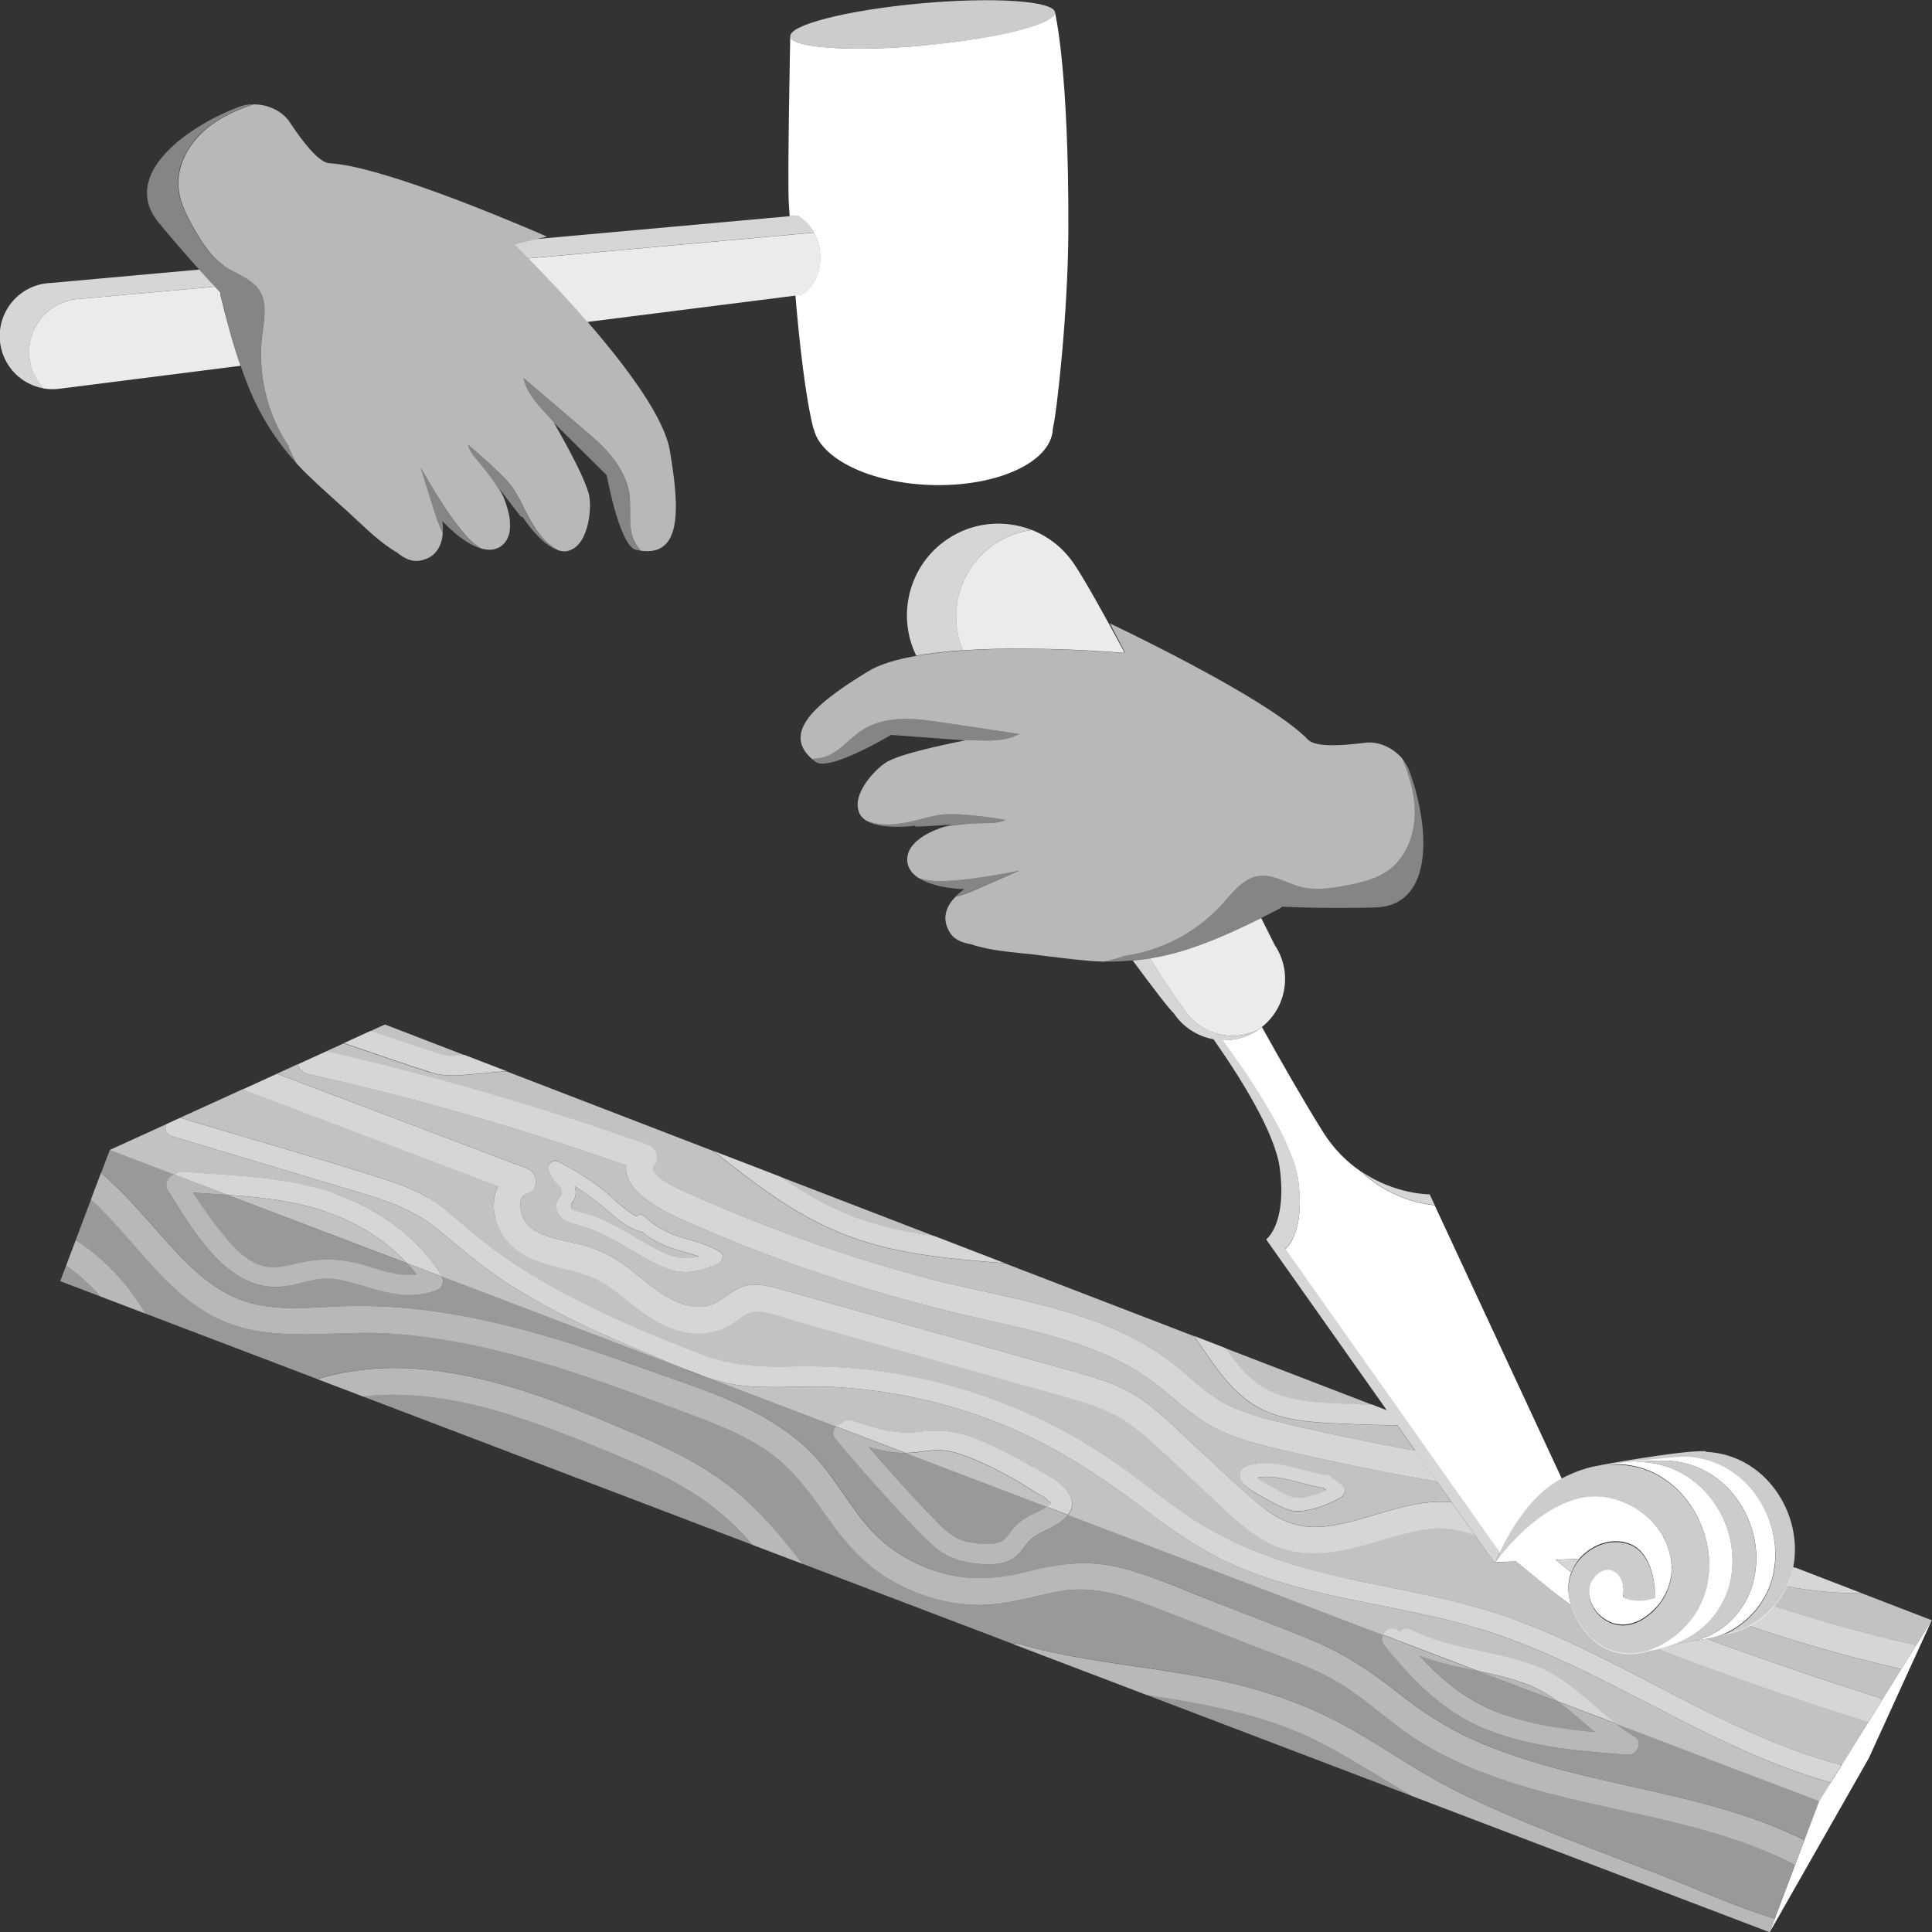
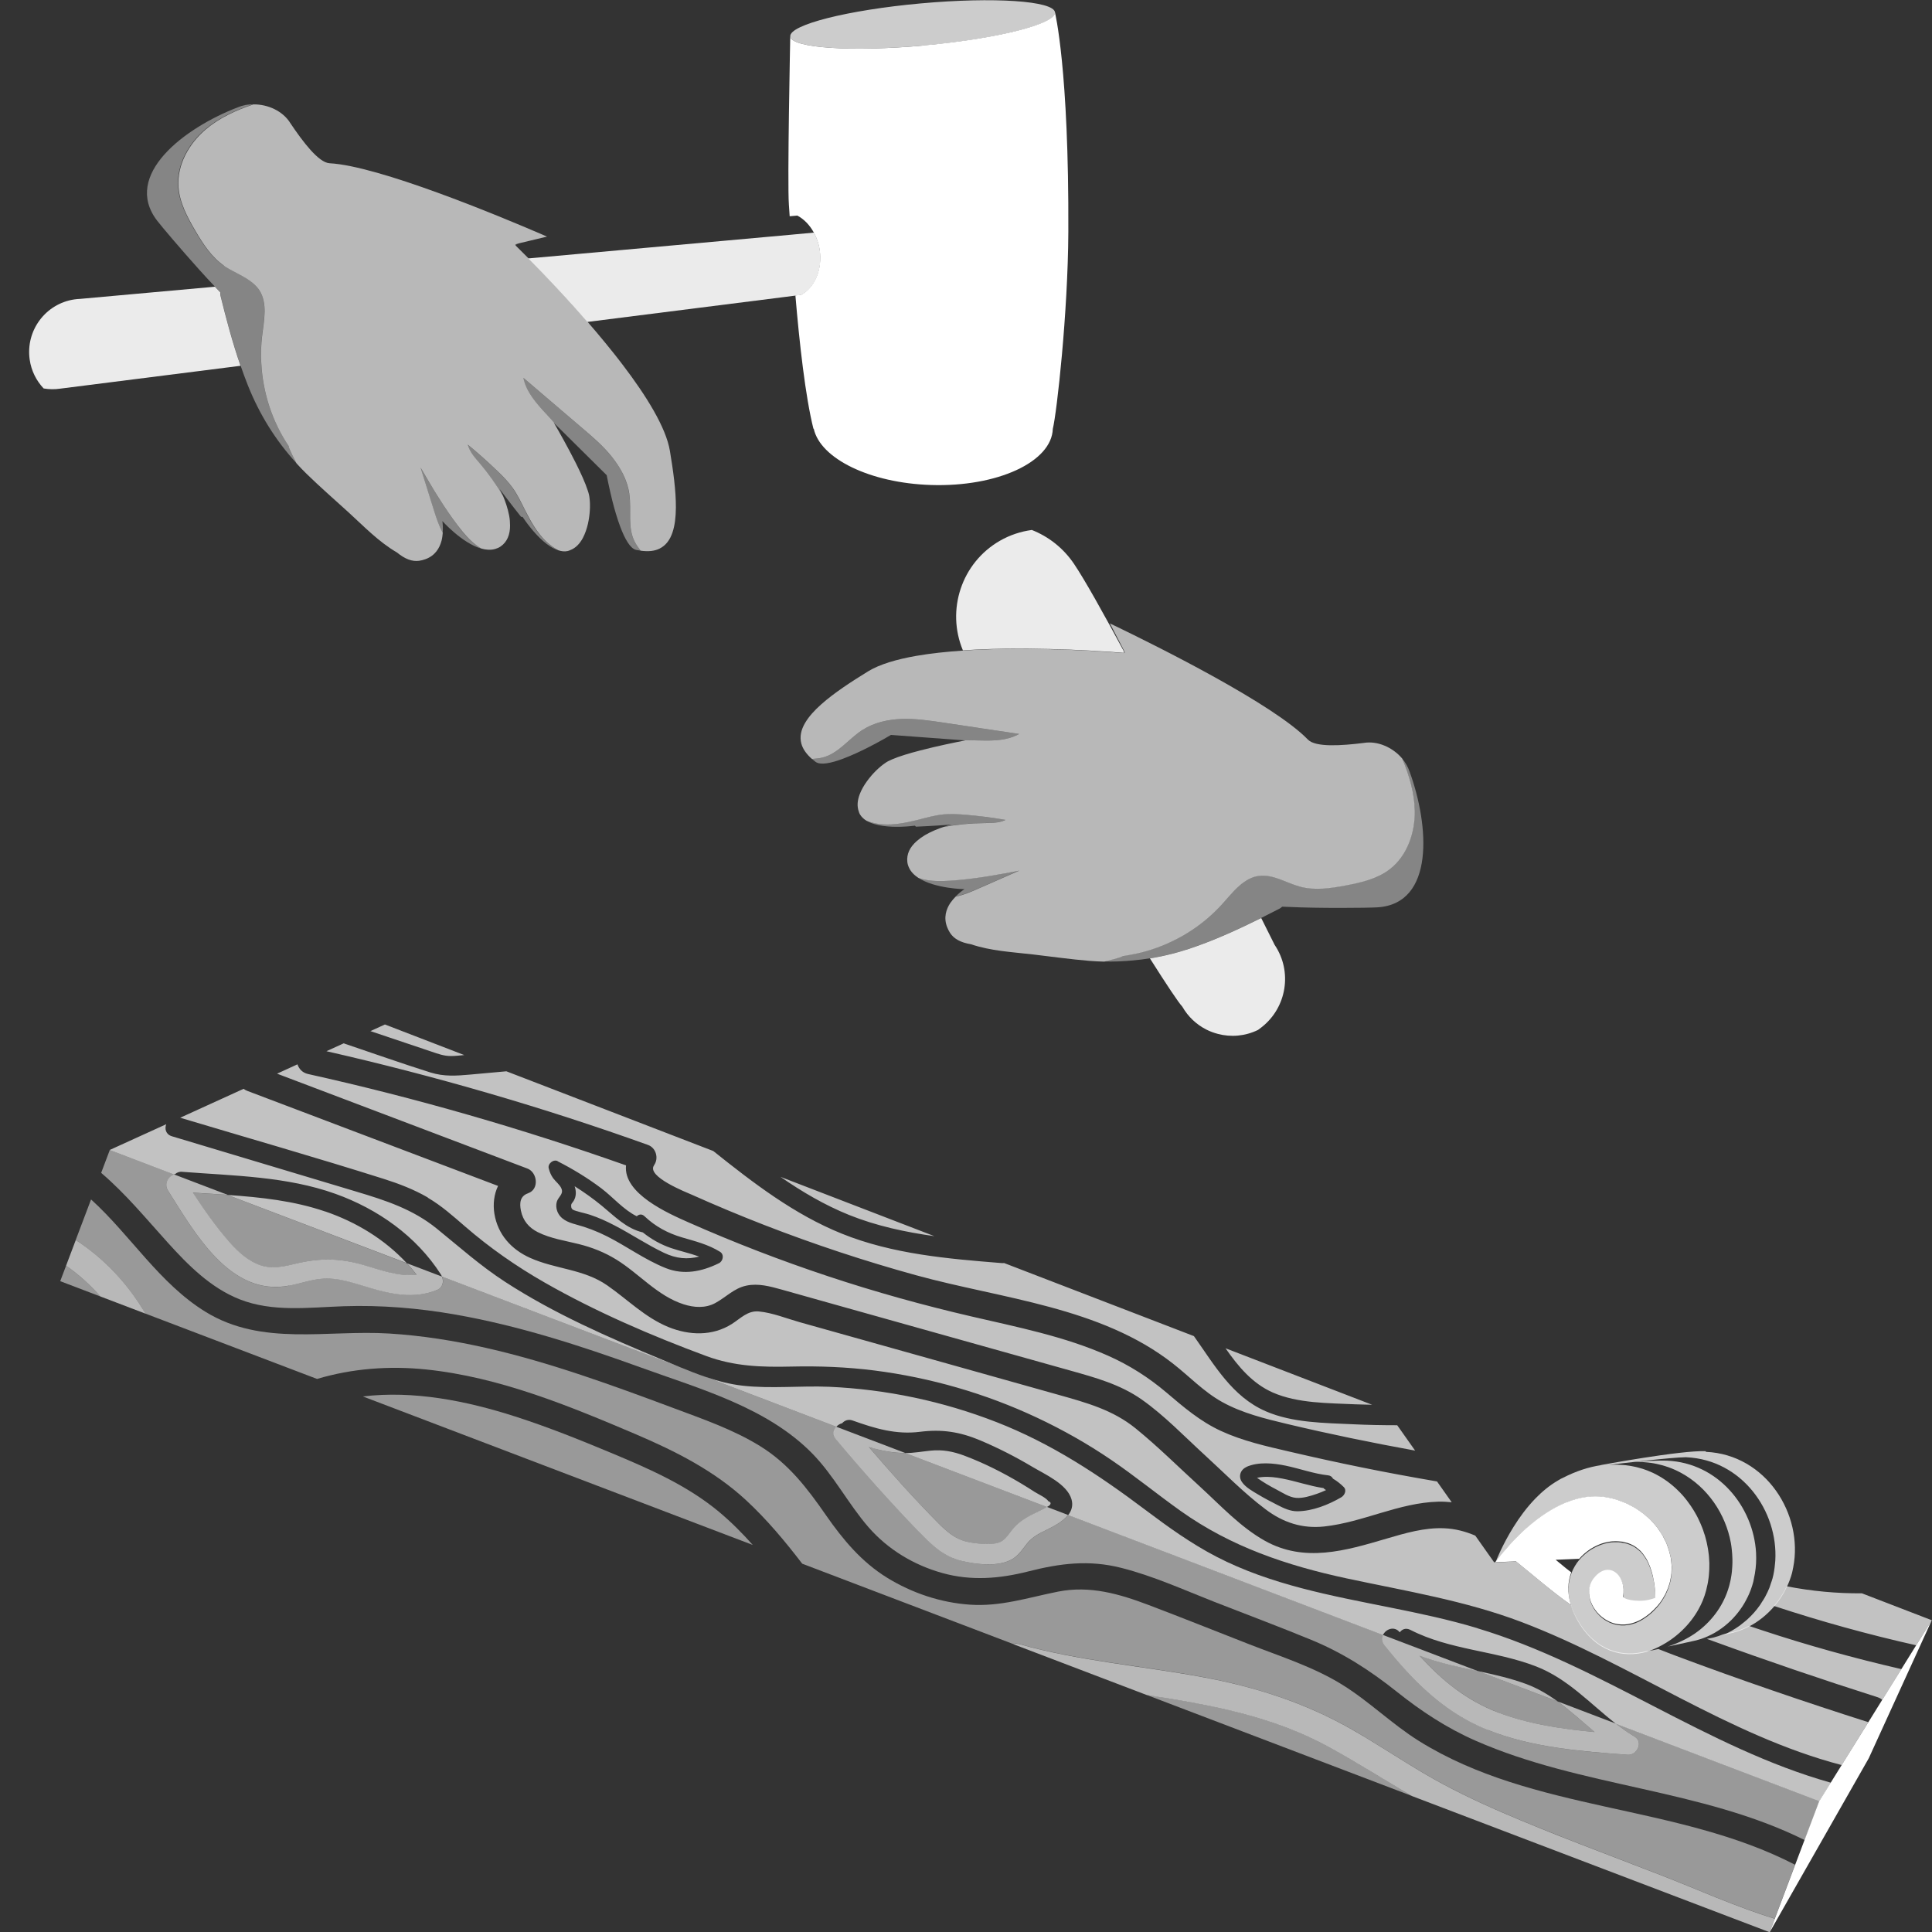
<svg xmlns="http://www.w3.org/2000/svg" viewBox="0 0 300 300">
  <rect x="0" y="0" width="300" height="300" fill="#333333" stroke="none" />
  <g fill="#fff">
    <path d="m 229.53 259.5 l 12.33 4.69 c -1.53 -1.1 -3.15 -2.07 -4.99 -2.74 -2.39 -.87 -4.86 -1.42 -7.34 -1.96 z" opacity=".65" />
    <path d="m 89.6 188.07 c .66 .22 1.35 .34 2.02 .56 1.33 .44 2.6 1.02 3.84 1.67 2.58 1.34 5.01 2.98 7.63 4.23 1.95 .93 3.68 1.06 5.48 .59 -1.43 -.52 -2.94 -.84 -4.39 -1.33 -1.6 -.55 -3.05 -1.37 -4.36 -2.42 -2.59 -.61 -4.35 -2.48 -6.37 -4.14 -1.34 -1.1 -2.76 -2.11 -4.22 -3.03 .26 .76 .27 1.58 -.16 2.28 -.21 .35 -.41 .38 -.38 .84 .03 .56 .42 .59 .92 .76 z m 177.96 65.71 c -.48 .2 -.97 .36 -1.46 .49 -.19 .05 -.61 .13 -1.07 .21 .28 .1 .57 .21 .86 .31 8.49 3.1 17.04 6.01 25.65 8.75 .31 .1 .55 .24 .74 .41 l 2.97 -4.77 c -7.33 -1.69 -14.58 -3.69 -21.72 -6.06 -.65 -.22 -1.3 -.44 -1.95 -.65 -.79 .41 -1.61 .74 -2.44 .95 -.11 .03 -.7 .16 -1.57 .36 z m -185.55 -68.49 c -1.25 .42 -1.37 1.5 -1.12 2.71 .32 1.55 1.23 2.63 2.62 3.33 1.98 .99 4.24 1.32 6.36 1.85 2.09 .52 4.01 1.28 5.84 2.41 3.55 2.19 6.38 5.64 10.44 6.94 1.61 .52 3.38 .64 4.91 -.19 1.65 -.89 2.9 -2.29 4.8 -2.7 1.88 -.41 3.73 .11 5.53 .61 2.07 .58 4.14 1.16 6.22 1.75 4.26 1.19 8.51 2.39 12.76 3.58 8.62 2.42 17.24 4.84 25.86 7.25 3.87 1.09 7.72 2.14 11.06 4.49 3.52 2.48 6.6 5.71 9.77 8.61 3.1 2.83 6.09 5.91 9.45 8.43 2.74 2.07 5.71 3.04 9.13 2.67 6.03 -.66 11.55 -3.68 17.67 -3.85 .72 -.02 1.42 .02 2.11 .09 l -2.28 -3.23 c -3.89 -.67 -7.77 -1.38 -11.64 -2.17 -3.77 -.76 -7.52 -1.59 -11.26 -2.46 -3.62 -.84 -7.3 -1.66 -10.69 -3.23 -3.21 -1.49 -5.77 -3.69 -8.44 -5.96 -2.75 -2.33 -5.75 -4.24 -9.04 -5.7 -6.77 -3.01 -14.08 -4.44 -21.26 -6.11 -7.5 -1.74 -14.91 -3.8 -22.22 -6.23 -7.35 -2.44 -14.58 -5.23 -21.66 -8.36 -3.23 -1.43 -10.19 -4.49 -9.72 -8.86 -16.16 -5.71 -32.65 -10.47 -49.39 -14.19 -.88 -.2 -1.4 -.81 -1.63 -1.5 l -3.17 1.45 c 12.96 4.91 25.91 9.82 38.87 14.73 1.57 .59 1.87 3.24 .12 3.83 z m 111.53 42.49 c 1.85 -.82 4.19 -.59 6.11 -.19 2.2 .46 4.33 1.25 6.58 1.5 .38 .04 .62 .25 .76 .52 .62 .36 1.15 .79 1.66 1.29 .52 .51 .13 1.3 -.38 1.6 -1.99 1.16 -4.46 2.15 -6.8 2.17 -1.11 .01 -2.08 -.45 -3.04 -.94 -1.03 -.53 -2.07 -1.06 -3.06 -1.66 -.85 -.51 -1.95 -1.1 -2.52 -1.94 -.6 -.88 -.24 -1.92 .71 -2.34 z m -106.95 -47.46 c 2.39 1.22 4.68 2.61 6.82 4.23 1.73 1.31 3.43 3.32 5.47 4.31 .31 -.3 .77 -.41 1.19 -.01 1.7 1.61 3.62 2.64 5.86 3.3 2.05 .6 4.05 1.09 5.88 2.23 .69 .43 .47 1.47 -.19 1.78 -2.65 1.3 -5.45 1.87 -8.27 .74 -3.2 -1.28 -6.03 -3.37 -9.09 -4.92 -1.57 -.79 -3.18 -1.41 -4.88 -1.86 -1.19 -.32 -2.38 -.8 -2.85 -2.05 -.17 -.46 -.21 -.99 -.07 -1.46 .23 -.78 1.07 -1.16 .73 -2.03 -.24 -.61 -.92 -1.11 -1.3 -1.63 -.34 -.48 -.53 -.95 -.68 -1.51 -.21 -.73 .72 -1.48 1.39 -1.14 z m 142.81 72.5 c -8.94 -2.69 -18.25 -3.83 -27.27 -6.2 -4.56 -1.2 -9.05 -2.72 -13.25 -4.9 -3.91 -2.03 -7.47 -4.59 -10.98 -7.23 -7.27 -5.48 -14.64 -10.34 -23.15 -13.66 -8.3 -3.24 -17.11 -5.1 -26 -5.49 -4.46 -.19 -8.98 .33 -13.42 -.17 -2 -.22 -3.92 -.74 -5.81 -1.38 l 20.35 7.75 c .24 -.26 .55 -.46 .9 -.54 .37 -.43 .95 -.67 1.64 -.42 3.47 1.24 6.74 2.22 10.45 1.75 3.41 -.43 6.19 0 9.37 1.34 2.79 1.18 5.5 2.56 8.11 4.12 1.92 1.14 5.35 2.65 6.04 5.01 .28 .97 .02 1.78 -.51 2.46 l 48.88 18.62 c .44 -.93 1.78 -1.45 2.61 -.41 .35 -.49 .94 -.74 1.65 -.38 6.14 3.15 13.18 3.21 19.54 5.68 4.9 1.91 8.33 5.75 12.35 8.88 l 31.61 12.04 1.79 -2.87 c -19.32 -5.42 -35.65 -18.2 -54.88 -23.98 z m -127.83 -71.88 c -1.28 1.75 5.1 4.24 5.91 4.6 3.69 1.65 7.42 3.21 11.18 4.67 7.74 3.01 15.63 5.62 23.63 7.82 13.33 3.66 28.6 4.9 39.85 13.71 2.55 1.99 4.8 4.4 7.65 5.97 3.1 1.72 6.63 2.58 10.06 3.4 6.59 1.57 13.23 2.93 19.89 4.14 l -2.78 -3.94 c -2.28 0 -4.55 -.04 -6.83 -.15 -4.45 -.21 -9.44 -.21 -13.59 -2.02 -5.23 -2.28 -7.97 -7.2 -11.15 -11.67 l -29.48 -11.35 c -.12 .02 -.25 .03 -.38 .01 -8.37 -.67 -16.92 -1.39 -24.79 -4.56 -7.41 -2.98 -13.78 -7.89 -19.98 -12.84 l -32.13 -12.38 c -1.87 .17 -3.74 .34 -5.62 .51 -2.16 .19 -4.05 .33 -6.15 -.32 -4.49 -1.41 -8.92 -2.99 -13.38 -4.49 -.04 -.01 -.05 -.04 -.09 -.05 l -2.7 1.23 c 16.91 3.86 33.59 8.69 49.92 14.55 1.27 .45 1.72 2.1 .94 3.17 z m 175.87 65.39 c -.53 1.1 -1.2 2.13 -1.99 3.04 7.26 2.39 14.64 4.44 22.1 6.11 l 2.42 -3.89 -10.85 -4.18 c -3.93 .03 -7.84 -.34 -11.68 -1.09 z m -132.35 -54.38 l -23.9 -9.21 c 3.35 2.32 6.87 4.39 10.66 5.92 4.26 1.71 8.72 2.66 13.24 3.29 z m 53.11 39.34 c .94 .49 2 1.22 3.08 1.3 1.04 .08 2.21 -.29 3.18 -.62 .5 -.17 .98 -.37 1.45 -.59 -.08 -.05 -.16 -.11 -.25 -.16 -.06 -.04 -.1 -.1 -.14 -.15 -2.18 -.32 -4.26 -1.07 -6.42 -1.48 -.99 -.19 -2.03 -.32 -3.04 -.24 -.29 .02 -.58 .06 -.87 .12 .02 .01 .04 .03 .05 .04 .94 .67 1.94 1.25 2.96 1.78 z m -.56 -15.06 c 3.88 1.7 8.62 1.63 12.78 1.83 .88 .04 1.76 .04 2.64 .07 l -22.76 -8.77 c 1.99 2.86 4.19 5.48 7.34 6.87 z m -147.15 -28.11 c -4.84 -1.66 -10 -2.21 -15.15 -2.57 l 27.82 10.59 c -3.44 -3.7 -7.84 -6.38 -12.67 -8.03 z m 112.31 45 c -.34 -.55 -1.58 -1.1 -2.13 -1.45 -.72 -.47 -1.45 -.92 -2.18 -1.36 -2.8 -1.67 -5.76 -3.16 -8.81 -4.3 -1.7 -.63 -3.31 -.94 -5.13 -.76 -1.33 .13 -2.63 .38 -3.97 .38 l 21.99 8.37 c .13 -.08 .26 -.14 .38 -.23 .29 -.3 .24 -.52 -.15 -.65 z m -96.37 -47.14 c 2.11 1.23 3.93 2.86 5.77 4.45 3.83 3.32 7.96 6.2 12.35 8.71 7.93 4.53 16.55 8.25 25.11 11.42 4.37 1.62 8.64 1.75 13.24 1.64 4.31 -.1 8.61 .07 12.89 .61 8.69 1.11 17.23 3.57 25.16 7.29 4.03 1.89 7.93 4.09 11.61 6.6 3.69 2.51 7.14 5.34 10.77 7.92 7.82 5.57 16.51 8.48 25.81 10.48 9.12 1.95 18.34 3.44 27.1 6.76 16.98 6.44 32.08 17.61 49.74 22.22 l 4.14 -6.66 c -.02 0 -.03 -.01 -.04 -.01 -9.99 -3.18 -19.92 -6.58 -29.75 -10.26 -.94 -.35 -1.88 -.72 -2.82 -1.09 -.61 .14 -1.23 .27 -1.9 .36 -.02 0 -.01 0 .02 -.01 .06 -.02 .12 -.05 .18 -.07 -3.85 1.11 -8.02 .02 -10.77 -4.69 -.49 -.83 -.84 -1.64 -1.08 -2.42 -2.97 -2.08 -5.67 -4.48 -8.53 -6.76 l -3.2 .13 s .02 -.04 .03 -.08 l -.24 .09 -2.94 -4.16 c -1.51 -.64 -3.09 -1.07 -4.8 -1.14 -3.05 -.14 -6.1 .76 -8.99 1.61 -6.34 1.87 -12.75 3.78 -18.92 .31 -3.77 -2.12 -6.85 -5.47 -10.02 -8.37 -3.31 -3.02 -6.52 -6.22 -10 -9.05 -3.53 -2.87 -7.62 -3.99 -11.91 -5.2 -4.47 -1.25 -8.95 -2.51 -13.42 -3.77 -8.95 -2.51 -17.89 -5.02 -26.84 -7.53 -2.06 -.58 -4.23 -1.47 -6.36 -1.67 -1.72 -.15 -2.82 1.08 -4.17 1.94 -3.02 1.92 -6.64 1.8 -9.89 .47 -3.6 -1.48 -6.31 -4.26 -9.46 -6.45 -3.68 -2.56 -8.02 -2.5 -11.99 -4.28 -2.91 -1.31 -5.01 -3.62 -5.54 -6.85 -.24 -1.48 -.06 -3.03 .57 -4.32 -12.99 -4.92 -25.98 -9.85 -38.97 -14.77 -.21 -.08 -.39 -.19 -.54 -.31 l -9.85 4.49 c 10.54 3.16 21.13 6.18 31.62 9.5 2.37 .75 4.68 1.64 6.84 2.89 z m -38.12 -4.02 c 7.95 .62 16.22 .7 23.81 3.43 6.56 2.36 12.53 6.56 16.33 12.49 .07 .11 .13 .22 .17 .34 l 36.98 14.08 c -.89 -.37 -1.77 -.74 -2.65 -1.11 -8.44 -3.51 -16.88 -7.18 -24.57 -12.18 -3.78 -2.46 -7.08 -5.41 -10.57 -8.24 -3.71 -3.01 -7.95 -4.38 -12.46 -5.73 -9.55 -2.87 -19.11 -5.73 -28.66 -8.6 -.95 -.29 -1.15 -1.15 -.88 -1.87 l -8.78 4 9.97 3.8 c .07 -.02 .14 -.05 .21 -.07 .27 -.24 .64 -.38 1.1 -.35 z m 41.67 -17.98 c .7 0 1.4 -.08 2.11 -.15 l -12.32 -4.75 -2.25 1.03 c 3.17 1.07 6.35 2.13 9.52 3.2 .97 .33 1.91 .67 2.94 .67 z" opacity=".7" />
    <path d="m 297.53 255.5 l -2.29 3.68 -2.97 4.77 -2.16 3.48 -4.14 6.65 -1.69 2.72 -1.79 2.87 -7.69 20.36 15.38 -27.01 9.78 -21.42 z" />
    <path d="m 44.88 199.65 c 1.82 -.35 3.6 -1.02 5.46 -1.11 2.28 -.11 4.49 .65 6.64 1.3 3.59 1.1 7.3 1.95 10.91 .45 .87 -.36 1.05 -1.29 .74 -2.06 l -5.46 -2.08 c .53 .57 1.04 1.16 1.52 1.78 -2.78 .35 -5.64 -.75 -8.3 -1.52 -3.66 -1.06 -6.78 -1.09 -10.46 -.19 -1.76 .43 -3.58 .85 -5.36 .29 -1.96 -.62 -3.56 -2.08 -4.9 -3.59 -2.11 -2.38 -3.97 -5.04 -5.72 -7.73 1.79 .12 3.6 .23 5.41 .35 l -8.34 -3.18 c -.89 .3 -1.6 1.46 -.93 2.52 4.15 6.54 9.67 16.51 18.81 14.75 z" opacity=".65" />
    <path d="m 142.73 237.88 c 1.9 1.98 3.82 3.84 6.56 4.49 2.32 .56 5.84 1 7.97 -.32 .95 -.59 1.51 -1.48 2.19 -2.34 .86 -1.08 1.94 -1.61 3.15 -2.2 1.07 -.53 2.46 -1.25 3.24 -2.27 l -3.28 -1.25 c -.18 .12 -.36 .24 -.56 .34 -.52 .28 -1.06 .51 -1.59 .78 -1.06 .54 -2.06 1.14 -2.87 2.03 -1.07 1.17 -1.45 2.39 -3.2 2.55 -1.3 .12 -2.9 0 -4.18 -.29 -1.8 -.4 -3.12 -1.55 -4.39 -2.82 -3.78 -3.8 -7.36 -7.81 -10.85 -11.88 1.83 .54 3.71 .92 5.62 .92 h .03 l -10.72 -4.08 c -.46 .5 -.62 1.25 -.05 1.93 4.15 4.94 8.45 9.75 12.92 14.41 z" opacity=".65" />
    <path d="m 231.02 268.62 c 6.89 2.74 14.42 3.33 21.75 3.86 1.42 .1 2.44 -1.98 1.06 -2.81 -1.03 -.62 -2 -1.31 -2.94 -2.04 l -9.04 -3.44 c 2.01 1.45 3.85 3.15 5.76 4.76 -5.07 -.47 -10.13 -1.21 -14.91 -3.01 -5.01 -1.89 -8.83 -5.05 -12.27 -8.84 2.94 1.12 6.02 1.74 9.09 2.4 l -14.79 -5.63 c -.22 .46 -.21 1.03 .2 1.55 4.47 5.61 9.3 10.51 16.08 13.21 z" opacity=".65" />
-     <path d="m 229.09 270.29 c -4.46 -1.96 -8.41 -4.56 -12.21 -7.59 -4.19 -3.34 -8.41 -6.06 -13.38 -8.1 -4.96 -2.04 -9.99 -3.92 -14.98 -5.87 -4.74 -1.85 -9.48 -4.02 -14.43 -5.27 -5.04 -1.27 -9.49 -.71 -14.45 .55 -4.46 1.13 -8.85 1.5 -13.34 .25 -4.41 -1.23 -8.45 -3.65 -11.47 -7.12 -3.15 -3.62 -5.35 -7.98 -8.71 -11.42 -7.03 -7.19 -17.53 -10.08 -26.71 -13.4 -9.38 -3.4 -18.92 -6.49 -28.76 -8.2 -5.71 -1 -11.49 -1.48 -17.28 -1.29 -5.4 .18 -11.07 .96 -16.23 -1.09 -4.47 -1.77 -7.96 -5.29 -11.13 -8.8 -3.35 -3.71 -6.52 -7.58 -10.33 -10.82 l -1.56 4.13 c 6.15 5.58 10.62 13.07 17.79 17.46 8.77 5.38 18.83 2.76 28.51 3.36 10.2 .64 20.14 3.23 29.81 6.44 4.76 1.58 9.47 3.32 14.18 5.08 4.62 1.73 9.39 3.36 13.61 5.97 4.43 2.74 7.3 6.53 10.23 10.74 2.63 3.78 5.52 7.25 9.48 9.69 3.87 2.38 8.29 3.87 12.82 4.18 4.8 .33 9.08 -1.1 13.71 -2.02 4.95 -.98 9.51 .33 14.12 2.09 5.22 1.98 10.4 4.06 15.6 6.09 4.85 1.9 9.99 3.52 14.44 6.28 4.2 2.61 7.73 6.14 11.93 8.75 17.77 11.07 40.07 9.73 58.39 19.21 l 1.45 -3.84 c -16.06 -7.98 -34.71 -8.22 -51.12 -15.44 z" opacity=".65" />
    <path d="m 11.77 192.54 l -1.51 3.99 c 1.97 1.39 3.76 2.99 5.34 4.79 l 6.98 2.66 c -2.67 -4.58 -6.37 -8.54 -10.81 -11.43 z" opacity=".65" />
-     <path d="m 115.91 233.01 c -4.97 -4.61 -10.98 -7.64 -17.16 -10.28 -10.41 -4.44 -21.22 -8.89 -32.57 -10.06 -5.72 -.59 -11.44 -.16 -16.93 1.47 l 7.11 2.71 c 7.92 -.95 16.07 .68 23.64 3.11 5.05 1.62 9.98 3.6 14.87 5.64 5.91 2.47 11.82 5.03 16.79 9.17 1.89 1.57 3.61 3.3 5.24 5.14 l 7.7 2.93 c -2.66 -3.48 -5.46 -6.84 -8.68 -9.82 z" opacity=".65" />
    <path d="m 233.16 281.39 c -4.11 -1.78 -8.14 -3.72 -12 -5.99 -3.77 -2.22 -7.4 -4.65 -11.19 -6.82 -7.29 -4.17 -15.01 -6.64 -23.24 -8.16 -9.45 -1.75 -19.1 -2.49 -28.38 -5.1 -.38 -.11 -.73 -.1 -1.05 -.03 l 20.76 7.91 c 9.79 1.5 19.49 3.24 28.33 8.1 4.38 2.41 8.58 5.07 12.86 7.59 l 55.55 21.15 .79 -2.1 c -6.08 -1.86 -12 -4.56 -17.83 -6.82 -8.21 -3.19 -16.51 -6.23 -24.6 -9.73 z" opacity=".65" />
    <path d="m 10.26 196.54 l -.91 2.4 6.25 2.38 c -1.58 -1.8 -3.37 -3.39 -5.34 -4.79 z" opacity=".5" />
    <path d="m 35.35 185.55 c -1.81 -.13 -3.62 -.23 -5.41 -.35 1.75 2.69 3.6 5.35 5.72 7.73 1.34 1.51 2.94 2.97 4.9 3.59 1.79 .56 3.6 .14 5.36 -.29 3.69 -.91 6.8 -.88 10.46 .19 2.66 .77 5.52 1.87 8.3 1.52 -.48 -.62 -.99 -1.21 -1.52 -1.78 0 0 -27.82 -10.6 -27.82 -10.6 z" opacity=".5" />
-     <path d="m 140.56 225.63 c -1.91 0 -3.78 -.39 -5.62 -.92 3.49 4.08 7.07 8.09 10.85 11.88 1.27 1.27 2.59 2.42 4.39 2.82 1.28 .29 2.88 .41 4.18 .29 1.75 -.17 2.13 -1.38 3.2 -2.55 .81 -.89 1.81 -1.49 2.87 -2.03 .53 -.27 1.07 -.5 1.59 -.78 .2 -.1 .37 -.22 .56 -.34 l -21.99 -8.37 c -.01 0 -.02 0 -.03 0 z" opacity=".5" />
+     <path d="m 140.56 225.63 c -1.91 0 -3.78 -.39 -5.62 -.92 3.49 4.08 7.07 8.09 10.85 11.88 1.27 1.27 2.59 2.42 4.39 2.82 1.28 .29 2.88 .41 4.18 .29 1.75 -.17 2.13 -1.38 3.2 -2.55 .81 -.89 1.81 -1.49 2.87 -2.03 .53 -.27 1.07 -.5 1.59 -.78 .2 -.1 .37 -.22 .56 -.34 l -21.99 -8.37 c -.01 0 -.02 0 -.03 0 " opacity=".5" />
    <path d="m 232.7 265.94 c 4.77 1.8 9.84 2.55 14.91 3.01 -1.91 -1.61 -3.75 -3.3 -5.76 -4.76 l -12.33 -4.7 c -3.07 -.66 -6.16 -1.28 -9.09 -2.4 3.44 3.79 7.26 6.95 12.27 8.84 z" opacity=".5" />
    <path d="m 178.06 263.19 l 41.19 15.69 c -4.28 -2.52 -8.48 -5.18 -12.86 -7.59 -8.84 -4.86 -18.54 -6.6 -28.33 -8.1 z" opacity=".5" />
    <path d="m 208.44 261.61 c -4.44 -2.76 -9.59 -4.39 -14.44 -6.28 -5.2 -2.03 -10.38 -4.11 -15.6 -6.09 -4.61 -1.75 -9.17 -3.07 -14.12 -2.09 -4.64 .92 -8.91 2.36 -13.71 2.02 -4.54 -.32 -8.95 -1.8 -12.82 -4.18 -3.96 -2.44 -6.85 -5.91 -9.48 -9.69 -2.93 -4.22 -5.8 -8 -10.23 -10.74 -4.22 -2.61 -8.99 -4.24 -13.61 -5.97 -4.7 -1.76 -9.41 -3.49 -14.18 -5.08 -9.67 -3.22 -19.6 -5.81 -29.81 -6.44 -9.68 -.6 -19.74 2.02 -28.51 -3.36 -7.17 -4.4 -11.64 -11.88 -17.79 -17.46 l -2.38 6.29 c 4.44 2.9 8.14 6.85 10.81 11.43 l 26.66 10.15 c 5.5 -1.63 11.21 -2.06 16.93 -1.47 11.35 1.17 22.16 5.63 32.57 10.06 6.18 2.64 12.19 5.67 17.16 10.28 3.22 2.99 6.02 6.35 8.68 9.82 l 32.72 12.46 c .32 -.07 .67 -.08 1.05 .03 9.28 2.61 18.93 3.34 28.38 5.1 8.23 1.53 15.95 3.99 23.24 8.16 3.79 2.17 7.43 4.61 11.19 6.82 3.86 2.27 7.89 4.21 12 5.99 8.09 3.5 16.39 6.54 24.6 9.73 5.84 2.27 11.75 4.96 17.83 6.82 l 3.16 -8.36 c -18.32 -9.48 -40.62 -8.14 -58.39 -19.21 -4.2 -2.62 -7.73 -6.15 -11.93 -8.75 z" opacity=".5" />
    <path d="m 250.89 267.63 c .94 .73 1.91 1.42 2.94 2.04 1.38 .83 .36 2.91 -1.06 2.81 -7.32 -.52 -14.85 -1.12 -21.75 -3.86 -6.78 -2.69 -11.61 -7.59 -16.08 -13.21 -.42 -.52 -.42 -1.08 -.2 -1.55 l -48.88 -18.62 c -.79 1.02 -2.17 1.74 -3.24 2.27 -1.21 .59 -2.29 1.12 -3.15 2.2 -.68 .86 -1.25 1.75 -2.19 2.34 -2.13 1.33 -5.65 .88 -7.97 .32 -2.74 -.66 -4.66 -2.51 -6.56 -4.49 -4.46 -4.66 -8.76 -9.47 -12.92 -14.41 -.57 -.68 -.41 -1.43 .05 -1.93 l -20.36 -7.75 c -1.31 -.45 -2.6 -.95 -3.88 -1.48 l -36.99 -14.09 c .3 .77 .13 1.69 -.74 2.06 -3.61 1.5 -7.32 .65 -10.91 -.45 -2.15 -.66 -4.36 -1.41 -6.64 -1.3 -1.86 .09 -3.65 .76 -5.46 1.11 -9.13 1.76 -14.66 -8.21 -18.81 -14.75 -.67 -1.06 .05 -2.22 .93 -2.52 l -9.97 -3.8 -1.34 3.55 c 3.81 3.25 6.98 7.12 10.33 10.82 3.17 3.51 6.66 7.02 11.13 8.8 5.16 2.05 10.83 1.27 16.23 1.09 5.79 -.19 11.57 .29 17.28 1.29 9.84 1.72 19.38 4.81 28.76 8.2 9.18 3.33 19.68 6.21 26.71 13.4 3.36 3.44 5.57 7.8 8.71 11.42 3.02 3.47 7.06 5.89 11.47 7.12 4.49 1.25 8.88 .88 13.34 -.25 4.96 -1.26 9.41 -1.83 14.45 -.55 4.95 1.25 9.69 3.41 14.43 5.27 5 1.95 10.02 3.84 14.98 5.87 4.97 2.04 9.19 4.76 13.38 8.1 3.8 3.03 7.75 5.63 12.21 7.59 16.41 7.22 35.06 7.46 51.12 15.44 l 2.29 -6.06 -31.6 -12.04 z" opacity=".5" />
    <path d="m 111.65 234.76 c -4.97 -4.13 -10.88 -6.7 -16.79 -9.17 -4.89 -2.04 -9.82 -4.02 -14.87 -5.64 -7.58 -2.43 -15.72 -4.06 -23.64 -3.11 l 60.54 23.06 c -1.63 -1.83 -3.36 -3.57 -5.24 -5.14 z" opacity=".5" />
-     <path d="m 275.21 245 c .19 -.73 .3 -1.48 .38 -2.23 .02 -.18 .04 -.36 .05 -.54 .46 -7.71 -5.19 -15.65 -13.81 -16.04 -.07 0 -.14 0 -.21 0 -1.99 .01 -9.65 .91 -12.32 1.24 .32 -.03 .64 -.06 .96 -.08 .23 -.02 .48 -.05 .74 -.07 -.2 .02 -.4 .05 -.61 .07 h .01 c .57 -.02 1.12 .01 1.66 .05 .1 .01 .19 .01 .29 .02 .23 .02 .45 .06 .67 .09 .11 .02 .23 .04 .34 .06 .22 .04 .43 .08 .64 .13 .11 .03 .21 .05 .31 .08 .22 .06 .43 .11 .65 .18 .04 .01 .09 .03 .13 .04 .47 .15 .92 .33 1.36 .53 .06 .03 .13 .06 .19 .08 .19 .09 .38 .19 .57 .29 .1 .05 .2 .1 .29 .16 .18 .1 .35 .2 .53 .31 .1 .06 .19 .12 .29 .19 .17 .11 .34 .22 .5 .34 .08 .06 .16 .12 .24 .18 .32 .24 .64 .5 .94 .77 .07 .06 .14 .12 .21 .19 .14 .13 .27 .26 .41 .4 .1 .09 .19 .19 .28 .28 .13 .13 .25 .27 .37 .4 .1 .11 .19 .22 .28 .33 .11 .13 .22 .27 .33 .41 .1 .12 .19 .25 .28 .38 .12 .16 .24 .33 .36 .5 .14 .21 .29 .43 .42 .65 .08 .13 .15 .26 .23 .39 .09 .15 .18 .31 .26 .46 .07 .13 .14 .27 .21 .41 .08 .16 .16 .32 .23 .49 .06 .13 .12 .27 .18 .4 .08 .19 .16 .38 .23 .56 .04 .11 .09 .23 .13 .34 .07 .18 .13 .37 .19 .55 .04 .12 .08 .23 .11 .34 .03 .1 .05 .2 .08 .29 .03 .12 .07 .24 .1 .36 .03 .1 .05 .21 .08 .31 .03 .12 .05 .24 .08 .37 .04 .21 .08 .41 .12 .62 .02 .12 .04 .24 .06 .37 .03 .22 .06 .45 .09 .67 .01 .1 .03 .2 .03 .31 .03 .32 .05 .65 .06 .97 v .15 c .01 .28 0 .55 -.01 .83 0 .11 -.01 .22 -.02 .33 -.01 .22 -.03 .44 -.05 .67 -.01 .12 -.02 .23 -.04 .35 -.03 .23 -.06 .45 -.1 .67 -.01 .05 -.02 .1 -.03 .15 s -.02 .11 -.03 .16 c -.06 .32 -.13 .64 -.22 .96 -.14 .53 -.32 1.05 -.52 1.56 -.19 .46 -.41 .91 -.65 1.34 -.66 1.21 -1.53 2.32 -2.56 3.31 -1.19 1.15 -2.6 2.12 -4.2 2.82 -.39 .17 -.78 .33 -1.19 .47 -.06 .02 -.12 .05 -.18 .07 -.01 0 -.02 .01 -.02 .01 .66 -.09 1.29 -.22 1.9 -.36 .52 -.12 1.01 -.26 1.49 -.41 1.55 -.49 2.9 -1.14 4.06 -1.92 1.34 -.89 2.42 -1.94 3.28 -3.08 .9 -1.19 1.56 -2.48 2 -3.77 .09 -.28 .18 -.56 .25 -.84 .13 -.49 .23 -.99 .3 -1.49 .02 -.11 .03 -.22 .04 -.32 .01 -.08 .01 -.16 .02 -.25 .03 -.27 .05 -.53 .07 -.8 .02 -.37 .03 -.74 .02 -1.11 0 -.08 0 -.16 -.01 -.23 -.01 -.39 -.04 -.78 -.08 -1.16 -.04 -.37 -.08 -.75 -.15 -1.12 -.82 -4.51 -3.62 -8.65 -7.71 -10.87 -.1 -.05 -.2 -.1 -.3 -.16 -.39 -.2 -.79 -.38 -1.2 -.55 -.17 -.07 -.34 -.13 -.51 -.19 -.35 -.12 -.71 -.23 -1.07 -.33 -.24 -.06 -.47 -.12 -.71 -.17 -.29 -.06 -.58 -.11 -.88 -.16 -.35 -.05 -.7 -.09 -1.06 -.11 -.11 -.01 -.22 -.03 -.33 -.04 -.23 -.01 -.5 -.01 -.78 0 -.15 0 -.31 .01 -.48 .02 .08 -.01 .16 -.01 .25 -.02 -.06 0 -.11 0 -.16 0 1.06 -.12 2.64 -.19 3.8 -.21 h .11 .31 .39 c .17 0 .32 0 .44 .01 7.96 .36 13.39 7.17 13.81 14.28 .02 .3 .02 .59 .02 .89 0 1.05 -.12 2.1 -.35 3.13 -.04 .17 -.06 .34 -.1 .51 -.22 .83 -.52 1.62 -.88 2.38 -.65 1.34 -1.51 2.53 -2.52 3.55 -1.23 1.23 -2.68 2.18 -4.25 2.77 -.39 .15 -.79 .28 -1.19 .38 -.06 .01 -.15 .04 -.27 .06 .18 -.01 1.1 -.16 1.88 -.29 .47 -.08 .88 -.16 1.07 -.21 .49 -.13 .98 -.29 1.46 -.49 .42 -.17 .82 -.37 1.23 -.6 .04 -.02 .08 -.04 .12 -.07 .38 -.22 .76 -.46 1.12 -.72 .05 -.03 .09 -.07 .14 -.1 .09 -.07 .17 -.14 .26 -.21 .27 -.21 .54 -.42 .8 -.65 .03 -.03 .06 -.05 .09 -.08 .35 -.32 .68 -.66 1 -1.01 0 0 0 0 .01 -.01 .31 -.35 .6 -.72 .87 -1.1 .04 -.05 .08 -.1 .11 -.15 .08 -.11 .14 -.24 .22 -.36 .17 -.26 .34 -.51 .49 -.78 .04 -.07 .08 -.14 .11 -.21 .21 -.39 .41 -.8 .57 -1.21 .02 -.06 .05 -.12 .07 -.18 .07 -.18 .12 -.37 .18 -.55 .09 -.26 .19 -.52 .26 -.79 h .01 z" />
    <path d="m 271.37 248 c .37 -.75 .66 -1.55 .88 -2.38 .04 -.17 .07 -.34 .1 -.51 .23 -1.03 .35 -2.08 .35 -3.13 0 -.3 -.01 -.59 -.02 -.89 -.42 -7.11 -5.85 -13.92 -13.81 -14.28 -.13 -.01 -.28 -.01 -.44 -.01 -.12 0 -.25 0 -.39 0 -.1 0 -.2 0 -.31 0 -.04 0 -.07 0 -.11 0 -1.17 .02 -2.75 .09 -3.8 .21 h .16 .24 c .29 -.01 .55 -.01 .78 0 .11 .01 .22 .03 .33 .04 .36 .03 .71 .06 1.06 .11 .3 .04 .59 .1 .88 .16 .24 .05 .48 .11 .71 .17 .37 .1 .72 .21 1.07 .33 .17 .06 .34 .12 .51 .19 .41 .16 .81 .35 1.2 .55 .1 .05 .2 .1 .3 .16 4.1 2.23 6.89 6.37 7.71 10.87 .07 .37 .11 .74 .15 1.12 .04 .39 .07 .77 .08 1.16 0 .08 0 .16 .01 .23 .01 .37 0 .74 -.02 1.11 -.01 .27 -.03 .53 -.06 .8 -.01 .08 -.02 .16 -.03 .24 -.01 .11 -.03 .22 -.04 .32 -.07 .5 -.17 1 -.3 1.49 -.07 .28 -.16 .56 -.25 .84 -.43 1.3 -1.09 2.58 -2 3.77 -.86 1.13 -1.94 2.18 -3.28 3.08 -1.16 .77 -2.51 1.42 -4.06 1.92 .65 -.13 3.23 -.68 4.16 -.9 .12 -.03 .21 -.05 .27 -.06 .4 -.1 .8 -.24 1.19 -.38 1.57 -.6 3.02 -1.55 4.25 -2.77 1.01 -1.01 1.88 -2.21 2.52 -3.55 z" opacity=".75" />
-     <path d="m 275.45 249.37 c -1.11 1.28 -2.44 2.34 -3.87 3.09 .65 .22 1.31 .44 1.95 .65 7.14 2.37 14.39 4.37 21.72 6.06 l 2.29 -3.68 .01 -.02 c -7.46 -1.67 -14.83 -3.72 -22.1 -6.11 z m -227.62 -82.59 c 16.73 3.72 33.22 8.48 49.39 14.19 -.47 4.37 6.49 7.43 9.72 8.86 7.08 3.13 14.31 5.92 21.66 8.36 7.31 2.43 14.72 4.49 22.22 6.23 7.18 1.67 14.49 3.1 21.26 6.11 3.29 1.46 6.29 3.37 9.04 5.7 2.67 2.27 5.23 4.47 8.44 5.96 3.39 1.57 7.07 2.38 10.69 3.23 3.74 .87 7.5 1.69 11.26 2.46 3.87 .79 7.75 1.5 11.64 2.17 l -3.39 -4.8 c -6.66 -1.21 -13.3 -2.57 -19.89 -4.14 -3.42 -.82 -6.95 -1.68 -10.06 -3.4 -2.85 -1.58 -5.11 -3.98 -7.65 -5.97 -11.25 -8.81 -26.52 -10.04 -39.85 -13.71 -8 -2.2 -15.89 -4.81 -23.63 -7.82 -3.77 -1.46 -7.49 -3.02 -11.18 -4.67 -.81 -.36 -7.18 -2.85 -5.91 -4.6 .78 -1.07 .33 -2.71 -.94 -3.17 -16.34 -5.86 -33.01 -10.69 -49.92 -14.55 l -4.51 2.06 c .22 .7 .75 1.31 1.63 1.5 z m 148.68 67.58 c -3.35 -2.53 -6.35 -5.6 -9.45 -8.43 -3.18 -2.9 -6.25 -6.13 -9.77 -8.61 -3.34 -2.35 -7.19 -3.4 -11.06 -4.49 -8.62 -2.42 -17.24 -4.84 -25.86 -7.25 -4.26 -1.19 -8.51 -2.39 -12.76 -3.58 -2.07 -.58 -4.14 -1.17 -6.22 -1.75 -1.81 -.5 -3.65 -1.02 -5.53 -.61 -1.9 .42 -3.15 1.81 -4.8 2.7 -1.53 .82 -3.3 .7 -4.91 .19 -4.06 -1.3 -6.89 -4.75 -10.44 -6.94 -1.83 -1.13 -3.76 -1.9 -5.84 -2.41 -2.13 -.53 -4.38 -.86 -6.36 -1.85 -1.39 -.7 -2.3 -1.78 -2.62 -3.33 -.25 -1.21 -.13 -2.29 1.12 -2.71 1.76 -.59 1.45 -3.24 -.12 -3.83 -12.96 -4.91 -25.91 -9.82 -38.87 -14.73 l -5.19 2.37 c .16 .12 .33 .23 .54 .31 12.99 4.92 25.98 9.85 38.97 14.77 -.63 1.29 -.81 2.84 -.57 4.32 .53 3.23 2.63 5.54 5.54 6.85 3.97 1.79 8.31 1.73 11.99 4.28 3.15 2.19 5.86 4.97 9.46 6.45 3.24 1.33 6.86 1.45 9.89 -.47 1.35 -.86 2.45 -2.09 4.17 -1.94 2.13 .19 4.31 1.09 6.36 1.67 8.95 2.51 17.89 5.02 26.84 7.53 4.47 1.25 8.95 2.51 13.42 3.77 4.3 1.21 8.38 2.33 11.91 5.2 3.48 2.83 6.69 6.02 10 9.05 3.17 2.9 6.25 6.25 10.02 8.37 6.18 3.48 12.59 1.56 18.92 -.31 2.9 -.85 5.94 -1.75 8.99 -1.61 1.7 .08 3.29 .5 4.8 1.14 l -3.66 -5.19 c -.69 -.07 -1.39 -.11 -2.11 -.09 -6.12 .17 -11.64 3.19 -17.67 3.85 -3.42 .37 -6.39 -.6 -9.13 -2.67 z m 69.37 20.42 c -.28 -.1 -.57 -.21 -.86 -.31 -.79 .14 -1.7 .28 -1.88 .29 -.92 .21 -3.51 .77 -4.16 .9 -.48 .15 -.97 .29 -1.49 .41 .94 .37 1.88 .73 2.82 1.09 9.82 3.68 19.75 7.08 29.75 10.26 .02 .01 .03 .01 .04 .01 l 2.17 -3.48 c -.19 -.17 -.44 -.32 -.74 -.41 -8.61 -2.74 -17.16 -5.65 -25.65 -8.75 z m -179.36 -66.7 c .47 1.25 1.66 1.74 2.85 2.05 1.7 .45 3.31 1.06 4.88 1.86 3.07 1.55 5.9 3.64 9.09 4.92 2.82 1.13 5.62 .56 8.27 -.74 .65 -.32 .88 -1.35 .19 -1.78 -1.83 -1.14 -3.84 -1.63 -5.88 -2.23 -2.24 -.66 -4.16 -1.69 -5.86 -3.3 -.42 -.4 -.87 -.29 -1.19 .01 -2.04 -.99 -3.74 -3 -5.47 -4.31 -2.14 -1.63 -4.43 -3.02 -6.82 -4.23 -.67 -.34 -1.59 .42 -1.39 1.14 .16 .56 .35 1.03 .68 1.51 .37 .53 1.06 1.03 1.3 1.63 .34 .87 -.5 1.25 -.73 2.03 -.14 .47 -.1 1 .07 1.46 z m 2.54 -1.62 c .43 -.7 .42 -1.52 .16 -2.28 1.47 .93 2.88 1.93 4.22 3.03 2.02 1.66 3.78 3.53 6.37 4.14 1.31 1.05 2.76 1.87 4.36 2.42 1.45 .5 2.96 .81 4.39 1.33 -1.8 .47 -3.54 .34 -5.48 -.59 -2.62 -1.25 -5.05 -2.89 -7.63 -4.23 -1.24 -.65 -2.51 -1.23 -3.84 -1.67 -.66 -.22 -1.36 -.34 -2.02 -.56 -.51 -.17 -.9 -.2 -.92 -.76 -.02 -.45 .17 -.49 .38 -.84 z m 106.3 45.58 c .99 .6 2.03 1.13 3.06 1.66 .97 .49 1.93 .95 3.04 .94 2.34 -.02 4.8 -1 6.8 -2.17 .51 -.3 .9 -1.09 .38 -1.6 -.51 -.5 -1.04 -.93 -1.66 -1.29 -.14 -.26 -.38 -.47 -.76 -.52 -2.25 -.25 -4.37 -1.04 -6.58 -1.5 -1.92 -.4 -4.25 -.63 -6.11 .19 -.95 .42 -1.3 1.46 -.71 2.34 .57 .84 1.68 1.43 2.52 1.94 z m .71 -2.71 c 1.01 -.08 2.04 .06 3.04 .24 2.16 .41 4.24 1.16 6.42 1.48 .05 .05 .08 .11 .14 .15 .09 .05 .17 .11 .25 .16 -.48 .22 -.96 .42 -1.45 .59 -.97 .33 -2.15 .7 -3.18 .62 -1.08 -.08 -2.14 -.81 -3.08 -1.3 -1.02 -.53 -2.03 -1.11 -2.96 -1.78 -.01 -.01 -.03 -.03 -.05 -.04 .29 -.05 .58 -.1 .87 -.12 z m 13.07 15.75 c -9.31 -1.99 -17.99 -4.91 -25.81 -10.48 -3.63 -2.58 -7.08 -5.41 -10.77 -7.92 -3.68 -2.51 -7.58 -4.71 -11.61 -6.6 -7.94 -3.72 -16.47 -6.18 -25.16 -7.29 -4.28 -.54 -8.58 -.71 -12.89 -.61 -4.6 .1 -8.87 -.03 -13.24 -1.64 -8.55 -3.17 -17.18 -6.89 -25.11 -11.42 -4.39 -2.51 -8.53 -5.39 -12.35 -8.71 -1.84 -1.59 -3.66 -3.22 -5.77 -4.45 -2.16 -1.26 -4.46 -2.14 -6.84 -2.89 -10.49 -3.32 -21.08 -6.34 -31.62 -9.5 l -2.16 .99 c -.27 .73 -.07 1.59 .88 1.87 9.55 2.87 19.11 5.73 28.66 8.6 4.51 1.35 8.75 2.72 12.46 5.73 3.49 2.83 6.79 5.78 10.57 8.24 7.68 5.01 16.13 8.68 24.57 12.18 .88 .37 1.77 .74 2.65 1.11 l 3.9 1.49 c 1.89 .64 3.81 1.15 5.81 1.38 4.45 .5 8.96 -.02 13.42 .17 8.9 .39 17.7 2.25 26 5.49 8.51 3.32 15.89 8.18 23.15 13.66 3.51 2.65 7.08 5.2 10.98 7.23 4.19 2.18 8.69 3.7 13.25 4.9 9.02 2.37 18.33 3.51 27.27 6.2 19.23 5.78 35.56 18.56 54.88 23.98 l 1.69 -2.72 c -17.66 -4.62 -32.76 -15.78 -49.74 -22.22 -8.76 -3.33 -17.98 -4.81 -27.1 -6.76 z m -53.6 -48.97 c .14 .01 .26 0 .38 -.01 l -10.82 -4.17 c -4.52 -.63 -8.99 -1.58 -13.24 -3.29 -3.8 -1.53 -7.31 -3.6 -10.66 -5.92 l -10.42 -4.01 c 6.2 4.95 12.57 9.86 19.98 12.84 7.87 3.17 16.42 3.89 24.79 4.56 z m 41.01 23.01 c 4.15 1.81 9.14 1.81 13.59 2.02 2.28 .11 4.55 .15 6.83 .15 l -1.63 -2.31 -2.27 -.88 c -.88 -.03 -1.76 -.02 -2.64 -.07 -4.16 -.2 -8.9 -.13 -12.78 -1.83 -3.16 -1.38 -5.35 -4.01 -7.34 -6.87 l -4.91 -1.89 c 3.18 4.47 5.93 9.39 11.15 11.67 z m 82.35 24.34 c -.17 -.03 -.33 -.07 -.49 -.1 -.05 .26 -.09 .52 -.16 .77 -.2 .75 -.47 1.48 -.81 2.18 3.84 .75 7.75 1.12 11.68 1.09 z m -212.02 -76.95 c 2.1 .66 3.99 .52 6.15 .32 1.87 -.17 3.74 -.34 5.62 -.51 l -6.54 -2.52 c -.7 .08 -1.41 .15 -2.11 .15 -1.04 0 -1.97 -.35 -2.94 -.67 -3.18 -1.06 -6.35 -2.13 -9.52 -3.2 l -4.12 1.88 c .03 .01 .05 .04 .09 .05 4.46 1.5 8.89 3.09 13.38 4.49 z m -14.75 18.86 c -7.58 -2.72 -15.86 -2.81 -23.81 -3.43 -.46 -.04 -.83 .11 -1.1 .35 -.07 .01 -.14 .04 -.21 .07 l 8.34 3.18 c 5.15 .36 10.3 .91 15.15 2.57 4.83 1.65 9.24 4.33 12.67 8.03 l 5.46 2.08 c -.05 -.12 -.1 -.23 -.17 -.34 -3.8 -5.93 -9.77 -10.14 -16.33 -12.49 z m 108.2 42.4 c -2.61 -1.55 -5.31 -2.94 -8.11 -4.12 -3.18 -1.34 -5.96 -1.77 -9.37 -1.34 -3.71 .47 -6.98 -.51 -10.45 -1.75 -.69 -.24 -1.26 -.01 -1.64 .42 -.34 .08 -.66 .28 -.9 .54 l 10.72 4.08 c 1.34 -.01 2.64 -.25 3.97 -.38 1.82 -.18 3.43 .13 5.13 .76 3.05 1.13 6.01 2.63 8.81 4.3 .74 .44 1.46 .89 2.18 1.36 .55 .36 1.78 .9 2.13 1.45 .39 .13 .44 .35 .15 .65 -.12 .09 -.26 .15 -.38 .23 l 3.28 1.25 c .53 -.68 .79 -1.49 .51 -2.46 -.68 -2.36 -4.12 -3.86 -6.04 -5.01 z m 58.67 25.28 c -.71 -.36 -1.3 -.11 -1.65 .38 -.83 -1.04 -2.17 -.51 -2.61 .41 l 14.79 5.63 c 2.48 .53 4.95 1.09 7.34 1.96 1.84 .67 3.47 1.64 4.99 2.74 l 9.04 3.44 c -4.02 -3.13 -7.45 -6.97 -12.35 -8.88 -6.36 -2.47 -13.41 -2.54 -19.54 -5.68 z m 22.59 -10.84 c .53 .44 1.06 .87 1.58 1.3 .28 .22 .56 .44 .84 .65 .3 -.78 .72 -1.49 1.24 -2.1 z m -19.59 -56.75 s -5.35 .05 -10.67 -3.58 c 4.33 4.07 9.28 5.03 11.45 5.25 z m 10.22 54.66 l -4.6 -6.52 -2.28 -3.23 -3.36 -4.75 -3.08 -4.36 -.9 -1.27 -18.42 -26.08 s 3.12 -2.27 2.02 -10.62 c -.84 -6.36 -8.28 -17.07 -11.77 -21.82 -.48 -.01 -.96 -.06 -1.44 -.15 3.94 5.59 9.59 14.44 10.33 20.06 1.15 8.71 -2.11 11.08 -2.11 11.08 l 18.72 26.5 1.63 2.31 2.78 3.94 3.39 4.8 2.28 3.23 3.66 5.19 2.94 4.16 .24 -.09 c .06 -.17 .27 -.68 .62 -1.44 l -.67 -.95 z m -224.34 -196.18 c -.29 .01 -.59 .04 -.89 .08 -4.49 .66 -7.6 4.84 -6.95 9.35 .53 3.63 3.33 6.36 6.75 6.94 -1.13 -1.19 -1.91 -2.73 -2.17 -4.48 -.65 -4.51 2.46 -8.69 6.95 -9.35 .3 -.04 .59 -.07 .89 -.08 l 20.92 -1.89 c -.74 -.77 -1.58 -1.69 -2.45 -2.65 z m 115.93 -10.47 h -.05 l -1.13 .1 -3.67 .33 -35.69 3.22 c -2.23 .53 -3.68 .85 -3.25 .87 .07 0 .13 .01 .2 .01 -.08 .02 -.16 .05 -.24 .07 .41 .4 1.12 1.1 2.05 2.04 l 40.78 -3.68 .73 -.07 2.84 -.26 c -.64 -1.17 -1.54 -2.1 -2.57 -2.64 z m 23.29 50.26 c -5.96 4.02 -7.9 11.78 -4.83 18.07 2.23 -.39 4.7 -.65 7.26 -.82 -2.61 -6.24 -.24 -13.59 5.76 -17.03 1.56 -.9 3.23 -1.43 4.9 -1.66 -4.18 -1.64 -9.07 -1.27 -13.09 1.44 z m 42.01 76.81 c -.61 -.16 -1.21 -.38 -1.78 -.67 -1.52 -.77 -2.83 -1.98 -3.74 -3.57 -.59 -.62 -2.46 -3.44 -5.02 -7.48 -.89 .14 -1.78 .25 -2.68 .33 3.27 4.43 5.67 7.55 6.37 8.18 1.48 2.21 3.72 3.59 6.14 4.04 .47 .09 .96 .14 1.44 .15 1.89 .06 3.82 -.45 5.51 -1.58 -2 .98 -4.21 1.14 -6.24 .61 z" opacity=".8" />
    <path d="m 34.22 45.42 c -.25 -.27 -.5 -.54 -.74 -.79 -.03 -.04 -.07 -.08 -.11 -.11 l -20.92 1.89 c -.29 .01 -.59 .04 -.89 .08 -4.49 .66 -7.6 4.84 -6.95 9.35 .25 1.75 1.04 3.29 2.17 4.48 .83 .14 1.69 .16 2.56 .03 l 28.01 -3.55 c -1.24 -3.58 -2.22 -7.25 -3.12 -10.92 -.04 -.17 -.03 -.31 -.03 -.46 z" opacity=".9" />
    <path d="m 126.38 36.12 l -2.84 .26 -.73 .07 -40.78 3.68 c .55 .56 1.18 1.2 1.87 1.91 2.07 2.14 4.66 4.91 7.3 7.95 l 30.12 -3.81 2.21 -.28 .84 -.11 .09 -.01 c 2.06 -1.14 3.28 -3.93 2.84 -6.92 -.14 -1 -.47 -1.93 -.91 -2.74 z" opacity=".9" />
    <path d="m 160.18 82.3 c -1.68 .23 -3.34 .77 -4.9 1.66 -6 3.44 -8.37 10.79 -5.76 17.03 .04 0 .08 -.01 .13 -.01 .7 -.05 1.4 -.08 2.1 -.12 1.45 -.07 2.91 -.11 4.36 -.13 4.78 -.06 9.4 .1 12.88 .28 2.66 .14 4.65 .29 5.55 .37 -.04 -.08 -.07 -.15 -.11 -.23 .05 .05 .09 .09 .14 .14 .03 .03 .04 .04 .05 .04 -3.32 -6.18 -6.16 -11.26 -7.82 -13.73 -1.68 -2.51 -4.01 -4.3 -6.61 -5.32 z" opacity=".9" />
    <path d="m 197.94 146.75 s -.78 -1.57 -2.1 -4.2 c -3.4 1.69 -6.85 3.27 -10.43 4.52 -2.26 .79 -4.54 1.38 -6.85 1.75 2.56 4.04 4.43 6.86 5.02 7.48 .91 1.59 2.22 2.8 3.74 3.57 .57 .29 1.17 .51 1.78 .67 2.02 .54 4.23 .37 6.24 -.61 .01 -.01 .02 -.01 .03 -.02 .2 -.14 .39 -.29 .58 -.44 3.84 -3.04 4.77 -8.59 1.99 -12.73 z" opacity=".9" />
-     <path d="m 222.77 187.16 c -2.17 -.22 -7.12 -1.18 -11.45 -5.25 -2.1 -1.43 -4.19 -3.42 -5.95 -6.24 -3.06 -4.9 -6.6 -11.12 -9.42 -16.19 -.19 .15 -.38 .3 -.58 .44 -.01 .01 -.02 .01 -.03 .02 -1.69 1.13 -3.62 1.64 -5.51 1.58 3.49 4.74 10.93 15.45 11.77 21.82 1.1 8.35 -2.02 10.62 -2.02 10.62 l 18.42 26.08 .9 1.27 3.08 4.36 3.36 4.75 2.28 3.23 4.6 6.52 .67 .95 c .05 -.12 .12 -.26 .18 -.39 .46 -.98 1.12 -2.24 1.97 -3.6 .92 -1.47 2.06 -3.03 3.41 -4.43 1.04 -1.07 2.2 -2.03 3.49 -2.78 .15 -.09 .3 -.19 .46 -.27 .04 -.02 .07 -.03 .11 -.05 l -.06 -.13 -19.66 -42.28 z" />
    <path d="m 143.56 7.06 c -11.35 1.03 -20.69 .4 -20.85 -1.4 0 0 -.47 22.83 -.21 26.15 .03 .37 .07 .98 .12 1.77 l 1.13 -.1 .05 -.01 c 1.03 .54 1.93 1.47 2.57 2.64 .44 .81 .77 1.74 .91 2.74 .43 2.99 -.79 5.78 -2.84 6.91 l -.09 .01 -.84 .11 c .62 7.32 1.54 15.68 2.8 20.7 h .05 c 1.02 4.63 8.72 8.43 18.2 8.73 10.28 .33 18.75 -3.57 18.92 -8.72 .63 -2.57 2.35 -18 2.41 -30.58 .11 -25.35 -2.08 -34.09 -2.08 -34.1 .16 1.8 -8.91 4.1 -20.26 5.13 z" />
    <path d="m 163.82 1.93 c -.16 -1.8 -9.5 -2.43 -20.85 -1.4 s -20.43 3.33 -20.26 5.13 c .16 1.8 9.5 2.43 20.85 1.4 s 20.42 -3.33 20.26 -5.13 z" opacity=".75" />
    <path d="m 126.1 117.85 c .55 -.04 1.1 -.09 1.64 -.22 2.43 -.61 4.03 -2.88 6.13 -4.25 1.82 -1.18 4.01 -1.67 6.17 -1.74 s 4.32 .25 6.46 .57 l 3.21 .48 c 2.45 .37 4.9 .74 7.35 1.1 .4 .06 .79 .12 1.19 .18 -.27 .16 -.55 .28 -.84 .4 -1.78 .7 -3.81 .65 -5.75 .6 -.11 0 -.23 0 -.34 -.01 -.67 -.02 -1.34 -.03 -2.01 -.03 l .58 .04 c -1.45 .28 -4.31 .86 -6.96 1.55 -1.71 .44 -3.32 .92 -4.42 1.4 -.23 .1 -.44 .2 -.62 .29 -.15 .08 -.32 .19 -.49 .31 -.86 .59 -1.91 1.59 -2.75 2.75 -.48 .65 -.88 1.35 -1.15 2.05 -.36 .93 -.45 1.86 -.15 2.69 .05 .15 .09 .3 .18 .44 .24 .41 .6 .74 1.03 1 .79 .3 1.62 .49 2.46 .55 1.82 .13 3.63 -.23 5.4 -.67 1.37 -.35 2.74 -.75 4.14 -.88 1.12 -.1 2.24 -.03 3.36 .06 2.08 .18 4.16 .44 6.22 .8 -1.04 .51 -2.25 .48 -3.4 .5 -2.08 .02 -4.16 .23 -6.2 .59 -.8 .26 -1.9 .68 -2.92 1.28 -.45 .27 -.88 .58 -1.27 .92 -.5 .45 -.93 .95 -1.19 1.53 -.23 .52 -.34 1.09 -.27 1.72 .04 .32 .13 .61 .26 .88 .29 .65 .82 1.17 1.46 1.59 .28 .09 .56 .18 .85 .24 1.34 .3 2.74 .28 4.11 .19 3.6 -.23 7.16 -.88 10.7 -1.56 -2.11 .93 -4.22 1.85 -6.33 2.78 -1.15 .51 -2.34 1.01 -3.56 1.27 -.27 .28 -.55 .59 -.8 .95 -.67 1 -1.08 2.29 -.51 3.77 .12 .3 .26 .6 .46 .91 .61 .93 1.67 1.49 3.23 1.75 3.13 1.05 6.31 1.2 9.68 1.59 2.9 .34 5.79 .75 8.69 .99 .77 .06 1.53 .1 2.29 .12 .96 -.22 1.91 -.48 2.84 -.79 l -.12 -.04 c .38 -.05 .75 -.13 1.13 -.19 .88 -.15 1.75 -.34 2.61 -.58 4.55 -1.29 8.75 -3.85 11.92 -7.38 1.03 -1.14 2.05 -2.44 3.27 -3.32 .71 -.51 1.48 -.89 2.36 -1.01 2.23 -.32 4.3 1.11 6.48 1.68 2.29 .6 4.71 .24 7.04 -.2 2.41 -.46 4.89 -1.03 6.84 -2.53 2.7 -2.07 3.94 -5.65 3.89 -9.05 -.05 -2.81 -.87 -5.53 -1.95 -8.13 -1.47 -1.73 -3.82 -2.78 -5.97 -2.42 -3.37 .42 -7.48 .72 -8.67 -.52 -5.29 -5.48 -23.26 -14.43 -30 -17.68 -.27 -.13 -.52 -.25 -.75 -.36 1.36 2.65 2.45 4.61 2.31 4.56 -.01 0 -.03 -.02 -.05 -.04 -.05 -.05 -.09 -.09 -.14 -.14 .04 .07 .07 .15 .11 .23 -.9 -.07 -2.89 -.23 -5.55 -.37 -3.48 -.18 -8.1 -.35 -12.88 -.28 -1.45 .02 -2.91 .06 -4.36 .13 -.7 .03 -1.4 .07 -2.1 .12 -.04 0 -.08 .01 -.13 .01 -2.55 .17 -5.02 .43 -7.26 .82 -3.08 .54 -5.71 1.31 -7.5 2.41 -2.63 1.62 -5.27 3.34 -7.25 5.1 -1.08 .96 -1.96 1.93 -2.53 2.91 -.63 1.07 -.86 2.14 -.58 3.2 .22 .82 .77 1.63 1.69 2.43 z" opacity=".65" />
    <path d="m 34.73 41.25 c .12 .08 .25 .16 .38 .24 1.39 .86 2.99 1.47 4.19 2.5 .36 .31 .69 .65 .96 1.06 1.32 2.04 .73 4.7 .44 7.11 -.17 1.41 -.21 2.83 -.13 4.24 .24 4.6 1.72 9.14 4.31 12.95 l -.11 -.07 c .38 .91 .81 1.8 1.27 2.67 .51 .56 1.04 1.12 1.59 1.65 2.09 2.04 4.3 3.96 6.45 5.92 2.51 2.29 4.7 4.6 7.56 6.27 1.23 1.01 2.34 1.44 3.44 1.29 .36 -.05 .68 -.14 .98 -.25 1.49 -.54 2.19 -1.7 2.5 -2.86 .11 -.43 .16 -.84 .19 -1.23 -.6 -1.1 -1 -2.32 -1.38 -3.53 -.69 -2.2 -1.38 -4.41 -2.07 -6.61 1.82 3.12 3.66 6.24 5.86 9.11 .84 1.1 1.74 2.16 2.84 2.98 .24 .18 .48 .34 .74 .49 .74 .21 1.47 .26 2.16 .06 .29 -.09 .57 -.2 .83 -.38 .52 -.36 .88 -.82 1.11 -1.34 .26 -.58 .36 -1.23 .36 -1.9 0 -.52 -.04 -1.04 -.14 -1.56 -.22 -1.17 -.62 -2.27 -.95 -3.05 -1.08 -1.79 -2.28 -3.49 -3.63 -5.08 -.75 -.88 -1.57 -1.78 -1.86 -2.9 1.62 1.33 3.18 2.72 4.69 4.18 .81 .78 1.6 1.59 2.26 2.5 .83 1.15 1.42 2.45 2.06 3.71 .83 1.63 1.75 3.24 3.04 4.53 .6 .59 1.29 1.1 2.03 1.5 .48 .16 .96 .22 1.43 .12 .16 -.03 .3 -.1 .45 -.16 .82 -.32 1.46 -1 1.93 -1.88 .35 -.67 .61 -1.43 .79 -2.22 .31 -1.4 .38 -2.84 .25 -3.89 -.02 -.21 -.05 -.41 -.09 -.58 -.04 -.2 -.11 -.42 -.19 -.66 -.36 -1.14 -1.06 -2.68 -1.85 -4.26 -1.23 -2.45 -2.67 -5 -3.42 -6.28 l .41 .41 c -.52 -.59 -1.04 -1.18 -1.57 -1.75 -1.53 -1.66 -3.14 -3.42 -3.58 -5.64 3.01 2.57 6.03 5.15 9.04 7.72 1.65 1.41 3.31 2.82 4.67 4.51 s 2.45 3.66 2.75 5.81 c .36 2.49 -.31 5.19 .84 7.43 .25 .49 .58 .94 .91 1.38 1.21 .17 2.18 .06 2.94 -.32 .98 -.48 1.63 -1.36 2.02 -2.54 .36 -1.07 .51 -2.37 .52 -3.82 .02 -2.65 -.42 -5.78 -.93 -8.83 -.6 -3.6 -3.62 -8.49 -7.34 -13.37 -.42 -.56 -.86 -1.11 -1.29 -1.66 -.9 -1.14 -1.84 -2.27 -2.77 -3.38 -.46 -.54 -.92 -1.08 -1.38 -1.61 -2.64 -3.03 -5.23 -5.81 -7.3 -7.95 -.69 -.71 -1.32 -1.35 -1.87 -1.91 -.93 -.94 -1.65 -1.65 -2.05 -2.04 .08 -.02 .16 -.05 .24 -.07 -.07 0 -.13 -.01 -.2 -.01 -.44 -.01 1.01 -.34 3.25 -.87 .51 -.12 1.05 -.25 1.63 -.39 -.23 -.1 -.49 -.21 -.76 -.33 -6.87 -2.96 -25.41 -10.66 -33 -11.06 -1.72 -.09 -4.19 -3.39 -6.09 -6.22 -1.14 -1.87 -3.48 -2.95 -5.74 -2.92 -2.67 .9 -5.25 2.06 -7.39 3.87 -2.6 2.2 -4.47 5.49 -4.25 8.89 .16 2.46 1.36 4.71 2.6 6.83 1.2 2.05 2.52 4.11 4.47 5.45 z" opacity=".65" />
    <path d="m 149.71 112.69 c -1.07 -.16 -2.14 -.32 -3.21 -.48 -2.14 -.32 -4.29 -.64 -6.46 -.57 -2.16 .07 -4.36 .56 -6.17 1.74 -2.1 1.37 -3.7 3.64 -6.13 4.25 -.54 .13 -1.09 .18 -1.64 .22 .17 .15 .34 .3 .54 .45 .76 .56 2.44 .2 4.3 -.5 1.27 -.48 2.63 -1.11 3.83 -1.72 .91 -.46 1.73 -.91 2.36 -1.26 .04 -.02 .07 -.04 .11 -.06 .57 -.32 .95 -.55 1.07 -.62 .02 -.01 .04 -.02 .04 -.02 l 10.96 .81 c .67 0 1.34 .02 2.01 .03 .11 0 .23 0 .34 .01 1.94 .05 3.98 .1 5.75 -.6 .29 -.11 .57 -.24 .84 -.4 -.4 -.06 -.79 -.12 -1.19 -.18 -2.45 -.37 -4.9 -.74 -7.35 -1.1 z m -2.01 15.37 s -.02 .01 -.06 .01 c -.14 .03 -.56 .14 -1.11 .32 2.05 -.36 4.12 -.57 6.2 -.59 1.16 -.01 2.36 .02 3.4 -.5 -2.06 -.35 -4.14 -.62 -6.22 -.8 -1.12 -.1 -2.24 -.17 -3.36 -.06 -1.41 .13 -2.77 .53 -4.14 .88 -1.77 .45 -3.58 .8 -5.4 .67 -.84 -.06 -1.67 -.25 -2.46 -.55 1.41 .85 3.63 .99 5.32 .94 1.06 -.03 1.91 -.13 2.19 -.17 l .17 .16 c 2.59 -.11 4.99 -.29 5.4 -.32 .04 0 .07 -.01 .07 -.01 z m -4.25 8.49 c -.29 -.06 -.57 -.15 -.85 -.24 2.59 1.7 7.17 1.76 7.17 1.76 s -.06 .04 -.14 .09 c -.23 .15 -.74 .54 -1.27 1.07 1.22 -.27 2.4 -.77 3.56 -1.27 2.11 -.93 4.22 -1.85 6.33 -2.78 -3.54 .68 -7.1 1.33 -10.7 1.56 -1.37 .09 -2.77 .11 -4.11 -.19 z m 74.26 -18.79 c 1.08 2.6 1.91 5.32 1.95 8.13 .06 3.41 -1.19 6.98 -3.89 9.05 -1.95 1.49 -4.43 2.07 -6.84 2.53 -2.33 .44 -4.75 .8 -7.04 .2 -2.18 -.57 -4.25 -2 -6.48 -1.68 -.88 .13 -1.65 .5 -2.36 1.01 -1.22 .89 -2.25 2.18 -3.27 3.32 -3.17 3.53 -7.37 6.09 -11.92 7.38 -.86 .24 -1.73 .43 -2.61 .58 -.38 .06 -.75 .14 -1.13 .19 l .12 .04 c -.93 .31 -1.88 .57 -2.84 .79 1.51 .04 3 -.02 4.48 -.16 .9 -.08 1.79 -.19 2.68 -.33 2.31 -.37 4.59 -.95 6.85 -1.75 3.58 -1.26 7.04 -2.83 10.43 -4.52 .97 -.48 1.93 -.97 2.89 -1.47 .15 -.08 .25 -.18 .36 -.28 .37 .01 .73 .02 1.08 .04 4.43 .22 12.21 .16 13.75 .06 8.88 -.58 8.03 -12.69 4.96 -21.08 -.25 -.75 -.67 -1.45 -1.19 -2.06 z m -120.01 -41.07 c -.31 -2.15 -1.38 -4.13 -2.75 -5.81 s -3.03 -3.1 -4.67 -4.51 c -3.01 -2.57 -6.03 -5.15 -9.04 -7.72 .44 2.22 2.06 3.98 3.58 5.64 .53 .57 1.05 1.16 1.57 1.75 l 7.82 7.75 s 0 .02 .01 .05 c .02 .13 .11 .57 .24 1.21 .01 .04 .02 .08 .03 .12 .15 .7 .35 1.62 .6 2.61 .33 1.31 .75 2.75 1.23 4.03 .7 1.86 1.54 3.37 2.45 3.58 .24 .05 .46 .08 .69 .11 -.33 -.45 -.66 -.89 -.91 -1.38 -1.14 -2.24 -.48 -4.94 -.84 -7.43 z m -16.1 2.72 c -.64 -1.26 -1.24 -2.56 -2.06 -3.71 -.66 -.91 -1.45 -1.72 -2.26 -2.5 -1.5 -1.46 -3.07 -2.85 -4.69 -4.18 .3 1.12 1.11 2.02 1.86 2.9 1.35 1.59 2.56 3.29 3.63 5.08 -.23 -.54 -.42 -.92 -.49 -1.05 -.02 -.03 -.03 -.05 -.03 -.05 s .02 .02 .04 .06 c .25 .33 1.69 2.26 3.31 4.29 l .24 .02 c .16 .24 .64 .95 1.31 1.77 1.07 1.31 2.64 2.9 4.2 3.4 -.74 -.4 -1.43 -.9 -2.03 -1.5 -1.29 -1.29 -2.22 -2.9 -3.04 -4.53 z m -10.45 2.3 c -2.19 -2.87 -4.04 -5.99 -5.86 -9.11 .69 2.2 1.38 4.41 2.07 6.61 .38 1.21 .78 2.43 1.38 3.53 .06 -.75 .01 -1.39 -.03 -1.67 -.01 -.1 -.02 -.16 -.02 -.16 s 3.06 3.43 6.03 4.27 c -.25 -.15 -.5 -.31 -.74 -.49 -1.11 -.82 -2.01 -1.89 -2.84 -2.98 z m -26.28 -12.38 c -2.59 -3.81 -4.07 -8.35 -4.31 -12.95 -.07 -1.41 -.04 -2.83 .13 -4.24 .29 -2.41 .88 -5.07 -.44 -7.11 -.27 -.41 -.6 -.75 -.96 -1.06 -1.2 -1.03 -2.8 -1.64 -4.19 -2.5 -.13 -.08 -.26 -.15 -.38 -.24 -1.95 -1.34 -3.27 -3.41 -4.47 -5.45 -1.24 -2.12 -2.44 -4.38 -2.6 -6.83 -.22 -3.4 1.65 -6.69 4.25 -8.89 2.14 -1.81 4.73 -2.97 7.39 -3.87 -.81 .01 -1.6 .15 -2.33 .46 -8.32 3.19 -17.98 10.51 -12.57 17.6 .7 .92 3.75 4.51 6.52 7.59 .87 .97 1.71 1.88 2.45 2.65 .03 .04 .07 .08 .11 .11 .24 .25 .49 .52 .74 .79 0 .15 -.01 .29 .03 .46 .9 3.68 1.88 7.34 3.12 10.92 .36 1.04 .73 2.07 1.14 3.09 1.8 4.51 4.3 8.52 7.53 12.06 -.46 -.87 -.9 -1.76 -1.27 -2.67 l .11 .07 z" opacity=".4" />
    <path d="m 259.51 242.53 c -.02 -.21 -.04 -.41 -.07 -.62 -.03 -.17 -.08 -.34 -.12 -.51 -.11 -.48 -.25 -.95 -.43 -1.42 -.01 -.03 -.02 -.05 -.03 -.08 -.02 -.05 -.04 -.11 -.06 -.16 -.03 -.07 -.05 -.14 -.08 -.21 -.07 -.15 -.15 -.3 -.23 -.45 -.02 -.04 -.04 -.08 -.06 -.11 -.02 -.04 -.04 -.08 -.06 -.12 -.06 -.11 -.1 -.22 -.16 -.32 -.01 -.03 -.02 -.05 -.04 -.08 h -.01 c -.15 -.26 -.31 -.5 -.48 -.75 -.1 -.15 -.2 -.3 -.3 -.44 -.18 -.24 -.38 -.47 -.58 -.7 -.12 -.14 -.24 -.28 -.37 -.41 -.21 -.22 -.44 -.42 -.67 -.62 -.14 -.13 -.28 -.26 -.43 -.38 -.24 -.19 -.5 -.37 -.76 -.55 -.16 -.11 -.32 -.23 -.49 -.34 -.27 -.17 -.56 -.32 -.85 -.47 -.18 -.09 -.34 -.19 -.52 -.28 -.32 -.15 -.67 -.27 -1.01 -.4 -.17 -.06 -.32 -.13 -.49 -.19 -.51 -.16 -1.04 -.3 -1.59 -.4 0 0 0 0 -.01 0 s -.02 -.01 -.03 -.01 c -1.68 -.31 -3.32 -.17 -4.89 .27 -.21 .06 -.42 .12 -.62 .19 -.29 .1 -.57 .2 -.85 .31 -.33 .13 -.66 .27 -.98 .43 -.25 .12 -.5 .25 -.75 .38 -.23 .12 -.46 .25 -.68 .39 -.26 .15 -.51 .31 -.76 .47 -.46 .3 -.91 .62 -1.35 .95 -.43 .33 -.85 .67 -1.25 1.01 -.2 .17 -.4 .34 -.59 .51 -.2 .18 -.4 .37 -.59 .55 -.17 .16 -.33 .32 -.49 .48 -.95 .93 -1.73 1.82 -2.33 2.53 -.13 .15 -.25 .3 -.36 .43 -.43 .53 -.71 .92 -.83 1.08 -.04 .05 -.06 .09 -.06 .09 l 3.2 -.13 c 2.85 2.28 5.56 4.68 8.53 6.76 -.59 -1.91 -.49 -3.62 .05 -5.06 -.28 -.21 -.56 -.43 -.84 -.65 -.53 -.43 -1.06 -.86 -1.58 -1.3 l 3.66 -.15 c .26 -.31 .54 -.59 .85 -.85 .02 -.01 .03 -.03 .05 -.04 .02 -.02 .04 -.03 .06 -.05 .27 -.22 .55 -.43 .84 -.62 .03 -.02 .06 -.04 .09 -.05 .31 -.19 .63 -.35 .95 -.5 .04 -.02 .08 -.03 .11 -.05 .32 -.14 .65 -.25 .98 -.34 .04 -.01 .08 -.02 .12 -.03 .32 -.08 .64 -.13 .95 -.17 .14 -.02 .27 -.01 .41 -.02 .05 0 .11 -.01 .16 -.01 .15 0 .31 0 .46 .01 .14 .01 .27 .02 .4 .04 .07 .01 .14 .01 .21 .02 .03 0 .06 .01 .09 .01 .12 .02 .23 .06 .35 .09 .11 .03 .22 .05 .33 .08 .03 .01 .05 .01 .08 .02 .04 .01 .08 .03 .12 .04 .25 .09 .49 .19 .72 .31 .19 .1 .35 .21 .52 .33 .15 .11 .28 .22 .42 .34 .08 .08 .17 .14 .25 .22 .25 .26 .47 .56 .67 .86 .07 .11 .15 .21 .21 .32 .25 .43 .45 .88 .62 1.34 s .3 .93 .41 1.38 c .08 .36 .14 .71 .2 1.04 .07 .46 .12 .88 .14 1.23 .05 .67 .04 1.11 .04 1.11 s -.16 .07 -.43 .15 -.66 .19 -1.11 .25 c -.31 .04 -.64 .07 -1 .06 -.52 -.01 -.93 -.05 -1.25 -.11 s -.57 -.13 -.75 -.2 c -.36 -.14 -.47 -.29 -.47 -.29 .08 -.41 .1 -.82 .08 -1.2 -.01 -.19 -.04 -.38 -.07 -.56 -.1 -.54 -.3 -1.02 -.57 -1.41 -.9 -1.3 -2.59 -1.59 -4.05 .35 -.23 .31 -.4 .65 -.51 1 -.34 1.1 -.11 2.35 .54 3.43 .16 .26 .33 .51 .53 .75 .5 .59 1.13 1.09 1.86 1.44 .44 .21 .9 .36 1.4 .43 .33 .05 .67 .07 1.02 .05 s .71 -.07 1.08 -.17 .74 -.23 1.12 -.41 c .45 -.22 .91 -.51 1.37 -.86 .12 -.09 .24 -.18 .36 -.28 .39 -.33 .77 -.71 1.16 -1.14 .28 -.31 .52 -.64 .74 -.98 .11 -.17 .21 -.34 .31 -.52 .05 -.09 .11 -.17 .15 -.26 s 0 0 -.01 0 -.01 0 -.01 0 .01 0 .01 0 c .01 0 .01 0 .02 -.01 .05 -.1 .09 -.21 .14 -.31 .09 -.18 .17 -.36 .24 -.54 .09 -.21 .16 -.43 .23 -.65 .06 -.19 .12 -.37 .16 -.56 .05 -.22 .09 -.44 .13 -.66 .03 -.19 .07 -.38 .08 -.58 .02 -.22 .02 -.44 .03 -.66 0 -.09 0 -.18 0 -.27 0 -.11 .01 -.22 0 -.32 -.01 -.21 -.04 -.42 -.06 -.64 z" />
    <path d="m 264.86 225.34 c -3.81 -.17 -16.48 2.19 -16.48 2.19 s .12 -.02 .33 -.04 c -.03 .01 -.07 .01 -.1 .02 -1.9 .28 -3.9 .92 -5.99 2 -.04 .02 -.08 .04 -.13 .06 -.04 .02 -.07 .03 -.11 .05 -.16 .08 -.3 .19 -.46 .27 -1.29 .75 -2.45 1.71 -3.49 2.78 -1.36 1.4 -2.5 2.96 -3.41 4.43 -.85 1.36 -1.5 2.62 -1.97 3.6 -.06 .13 -.13 .27 -.18 .39 -.35 .76 -.55 1.27 -.62 1.44 -.01 .04 -.03 .08 -.03 .08 s .03 -.04 .06 -.09 c .12 -.16 .4 -.54 .83 -1.08 .11 -.14 .23 -.28 .36 -.43 .59 -.71 1.38 -1.6 2.33 -2.53 .16 -.16 .32 -.32 .49 -.48 .19 -.18 .39 -.37 .59 -.55 .19 -.17 .39 -.34 .59 -.51 .4 -.34 .82 -.68 1.25 -1.01 s .88 -.65 1.35 -.95 c .25 -.16 .5 -.32 .76 -.47 .22 -.13 .45 -.26 .68 -.39 .25 -.13 .49 -.26 .75 -.38 .32 -.16 .65 -.3 .98 -.43 .28 -.11 .56 -.22 .85 -.31 .21 -.07 .41 -.13 .62 -.19 1.57 -.44 3.21 -.58 4.89 -.27 .01 0 .02 .01 .03 .01 h .01 c .55 .1 1.08 .24 1.59 .4 .17 .05 .33 .13 .49 .19 .34 .12 .69 .25 1.01 .4 .18 .08 .35 .18 .52 .28 .29 .15 .58 .3 .85 .47 .17 .11 .32 .22 .49 .34 .26 .18 .52 .35 .76 .55 .15 .12 .29 .25 .43 .38 .23 .2 .46 .41 .67 .62 .13 .13 .24 .27 .37 .41 .2 .23 .4 .46 .58 .7 .11 .14 .2 .29 .3 .44 .17 .25 .33 .5 .48 .75 h .01 c .01 .02 .02 .05 .04 .07 .07 .13 .13 .26 .2 .39 .03 .06 .06 .11 .09 .17 .07 .15 .15 .29 .22 .45 .03 .07 .05 .14 .08 .21 .02 .05 .05 .11 .08 .16 h -.02 c .01 .03 .02 .05 .03 .08 .18 .47 .32 .94 .43 1.42 .04 .17 .09 .34 .12 .51 .04 .21 .05 .41 .07 .62 s .05 .42 .06 .64 c .01 .11 0 .22 0 .33 0 .09 -.01 .18 -.01 .27 -.01 .22 -.01 .44 -.03 .66 -.02 .19 -.05 .39 -.08 .58 -.04 .22 -.07 .44 -.13 .66 -.05 .19 -.1 .37 -.16 .56 -.02 .06 -.04 .11 -.06 .16 -.05 .16 -.11 .33 -.17 .49 -.07 .18 -.15 .36 -.24 .54 -.05 .1 -.08 .21 -.14 .31 -.01 0 -.01 0 -.02 .01 -.01 0 -.01 0 -.01 0 s .01 0 .01 0 h .01 c -.05 .09 -.11 .17 -.15 .26 -.1 .17 -.2 .35 -.31 .52 -.22 .33 -.46 .66 -.74 .98 -.39 .44 -.77 .82 -1.16 1.14 -.12 .1 -.24 .19 -.36 .28 -.46 .35 -.92 .64 -1.37 .86 -.38 .18 -.75 .32 -1.12 .41 s -.73 .15 -1.08 .17 -.69 0 -1.02 -.05 c -.5 -.08 -.96 -.23 -1.4 -.43 -.73 -.34 -1.36 -.85 -1.86 -1.44 -.2 -.24 -.38 -.49 -.53 -.75 -.65 -1.08 -.88 -2.33 -.54 -3.43 .11 -.35 .27 -.69 .51 -1 1.47 -1.94 3.15 -1.65 4.05 -.35 .27 .39 .47 .87 .57 1.41 .03 .18 .06 .37 .07 .56 .02 .38 0 .79 -.08 1.2 0 0 .1 .14 .47 .29 .18 .07 .43 .15 .75 .2 s .74 .1 1.25 .11 c .36 .01 .69 -.02 1 -.06 .46 -.06 .84 -.17 1.11 -.25 s .43 -.15 .43 -.15 .01 -.44 -.04 -1.11 c -.01 -.08 -.02 -.17 -.03 -.26 -.03 -.3 -.06 -.61 -.12 -.97 -.05 -.33 -.11 -.68 -.2 -1.04 -.11 -.45 -.24 -.92 -.41 -1.38 s -.37 -.92 -.62 -1.34 c -.06 -.11 -.14 -.21 -.21 -.32 -.2 -.31 -.42 -.6 -.67 -.86 -.08 -.08 -.17 -.15 -.25 -.22 -.13 -.12 -.27 -.23 -.42 -.34 -.17 -.12 -.34 -.23 -.52 -.33 -.29 -.16 -.6 -.27 -.91 -.37 -.11 -.03 -.22 -.05 -.33 -.08 -.21 -.05 -.42 -.09 -.64 -.12 -.13 -.02 -.27 -.03 -.4 -.04 -.15 -.01 -.3 0 -.44 0 -.06 0 -.12 0 -.18 0 -.14 .01 -.27 .01 -.41 .02 -.32 .03 -.64 .09 -.95 .17 -.04 .01 -.08 .02 -.12 .03 -.33 .09 -.66 .2 -.98 .34 -.04 .02 -.08 .03 -.11 .05 -.33 .14 -.64 .31 -.95 .5 -.03 .02 -.06 .03 -.09 .05 -.29 .18 -.57 .39 -.84 .62 -.02 .02 -.04 .03 -.06 .05 -.02 .01 -.03 .03 -.05 .04 -.3 .26 -.59 .54 -.85 .85 -.52 .61 -.94 1.32 -1.24 2.1 -.55 1.45 -.65 3.16 -.05 5.06 .24 .78 .59 1.58 1.08 2.42 2.75 4.7 6.92 5.8 10.77 4.69 .41 -.14 .8 -.3 1.19 -.47 1.6 -.71 3.01 -1.68 4.2 -2.82 1.03 -.99 1.9 -2.11 2.56 -3.31 .24 -.44 .47 -.89 .65 -1.34 .21 -.51 .38 -1.03 .52 -1.56 .08 -.32 .15 -.64 .22 -.96 .01 -.05 .02 -.11 .03 -.16 s .02 -.1 .03 -.15 c .04 -.22 .07 -.45 .1 -.67 .01 -.12 .03 -.23 .04 -.35 .02 -.22 .04 -.44 .05 -.67 .01 -.11 .01 -.22 .02 -.33 .01 -.28 .01 -.55 .01 -.83 v -.15 c -.01 -.33 -.03 -.65 -.06 -.97 -.01 -.1 -.02 -.2 -.03 -.31 -.03 -.23 -.05 -.45 -.09 -.67 -.02 -.12 -.04 -.24 -.06 -.37 -.04 -.21 -.08 -.41 -.12 -.62 -.03 -.12 -.05 -.24 -.08 -.37 -.03 -.1 -.06 -.21 -.08 -.31 -.03 -.12 -.06 -.24 -.09 -.35 -.03 -.1 -.05 -.2 -.08 -.29 -.04 -.12 -.08 -.23 -.12 -.35 -.06 -.18 -.12 -.37 -.18 -.55 -.04 -.12 -.09 -.23 -.13 -.34 -.07 -.19 -.15 -.38 -.23 -.56 -.06 -.13 -.12 -.27 -.18 -.4 -.08 -.16 -.15 -.33 -.23 -.49 -.07 -.14 -.14 -.27 -.21 -.41 -.08 -.16 -.17 -.31 -.26 -.46 -.08 -.13 -.15 -.26 -.23 -.39 -.14 -.22 -.28 -.43 -.42 -.65 -.12 -.17 -.24 -.33 -.36 -.5 -.09 -.13 -.19 -.25 -.28 -.38 -.11 -.14 -.22 -.27 -.33 -.41 -.09 -.11 -.19 -.22 -.28 -.33 -.12 -.14 -.24 -.27 -.37 -.4 -.09 -.1 -.19 -.19 -.28 -.28 -.13 -.13 -.27 -.27 -.41 -.4 -.07 -.06 -.14 -.12 -.21 -.19 -.3 -.27 -.62 -.53 -.94 -.77 -.08 -.06 -.16 -.12 -.24 -.18 -.17 -.12 -.33 -.23 -.5 -.34 -.1 -.06 -.19 -.13 -.29 -.19 -.17 -.11 -.35 -.21 -.53 -.31 -.1 -.05 -.2 -.11 -.29 -.16 -.19 -.1 -.38 -.2 -.57 -.29 -.06 -.03 -.13 -.06 -.19 -.08 -.44 -.2 -.9 -.38 -1.36 -.53 -.04 -.01 -.08 -.03 -.13 -.04 -.21 -.07 -.43 -.12 -.65 -.18 -.1 -.03 -.21 -.06 -.31 -.08 -.21 -.05 -.43 -.09 -.64 -.13 -.11 -.02 -.23 -.04 -.34 -.06 -.22 -.04 -.44 -.07 -.67 -.09 -.1 -.01 -.19 -.02 -.29 -.02 -.54 -.05 -1.1 -.07 -1.66 -.05 -.05 0 -.09 0 -.14 0 -.31 .01 -.63 .04 -.96 .08 2.66 -.32 10.33 -1.23 12.32 -1.24 h .21 c 8.62 .39 14.26 8.33 13.81 16.04 -.01 .18 -.03 .36 -.05 .54 -.07 .75 -.18 1.5 -.38 2.23 -.07 .27 -.17 .53 -.26 .79 -.06 .18 -.11 .37 -.18 .55 -.02 .06 -.04 .12 -.07 .18 -.17 .42 -.36 .82 -.57 1.21 -.04 .07 -.08 .14 -.11 .21 -.15 .27 -.32 .53 -.49 .78 -.08 .12 -.14 .24 -.22 .36 -.04 .05 -.07 .1 -.11 .15 -.27 .38 -.56 .75 -.87 1.1 0 0 0 0 -.01 .01 -.32 .36 -.65 .69 -1 1.01 -.03 .03 -.06 .05 -.09 .08 -.26 .23 -.53 .44 -.8 .65 -.09 .07 -.17 .14 -.26 .21 -.05 .03 -.09 .07 -.14 .1 -.37 .26 -.74 .5 -1.12 .72 -.04 .02 -.08 .05 -.12 .07 -.4 .22 -.81 .42 -1.23 .6 .87 -.2 1.46 -.33 1.57 -.36 .83 -.21 1.65 -.54 2.44 -.95 1.44 -.75 2.76 -1.81 3.87 -3.09 .79 -.91 1.47 -1.94 1.99 -3.04 .33 -.7 .61 -1.43 .81 -2.18 .07 -.25 .1 -.51 .16 -.77 .01 -.03 .01 -.06 .02 -.08 1.63 -8.25 -4.22 -17.54 -13.55 -17.96 l -.01 -.01 z" opacity=".75" />
  </g>
</svg>